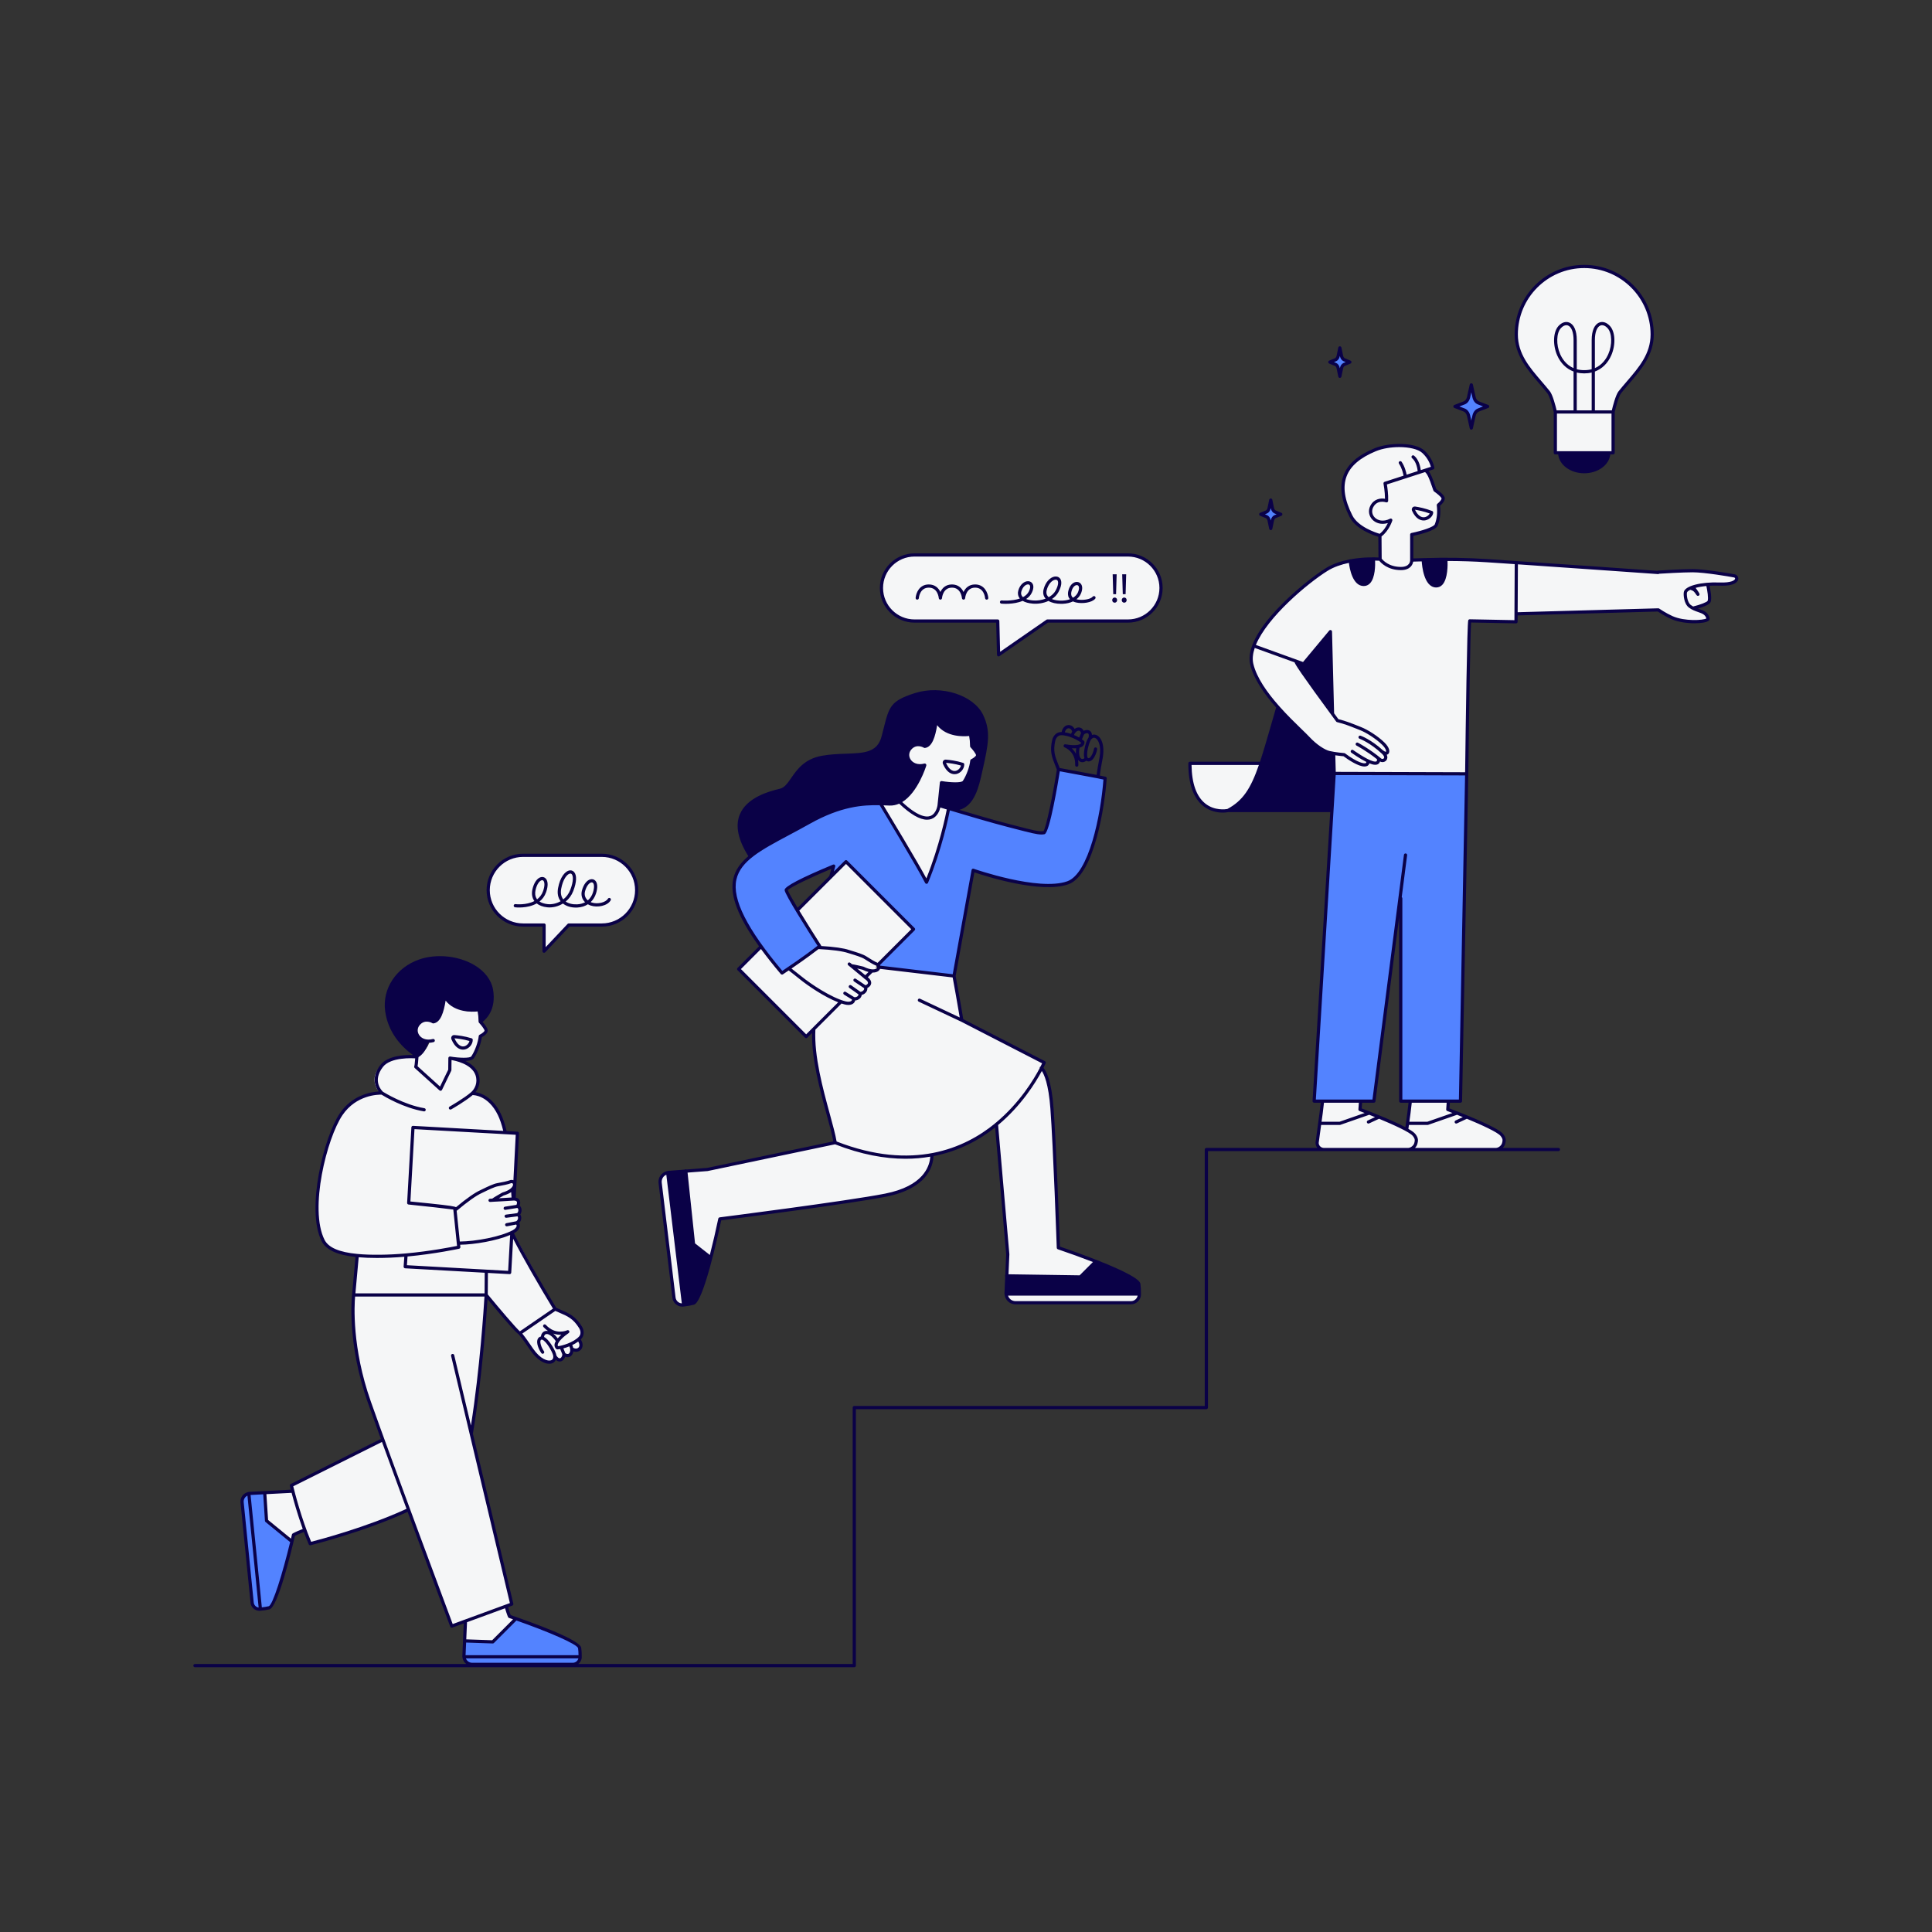
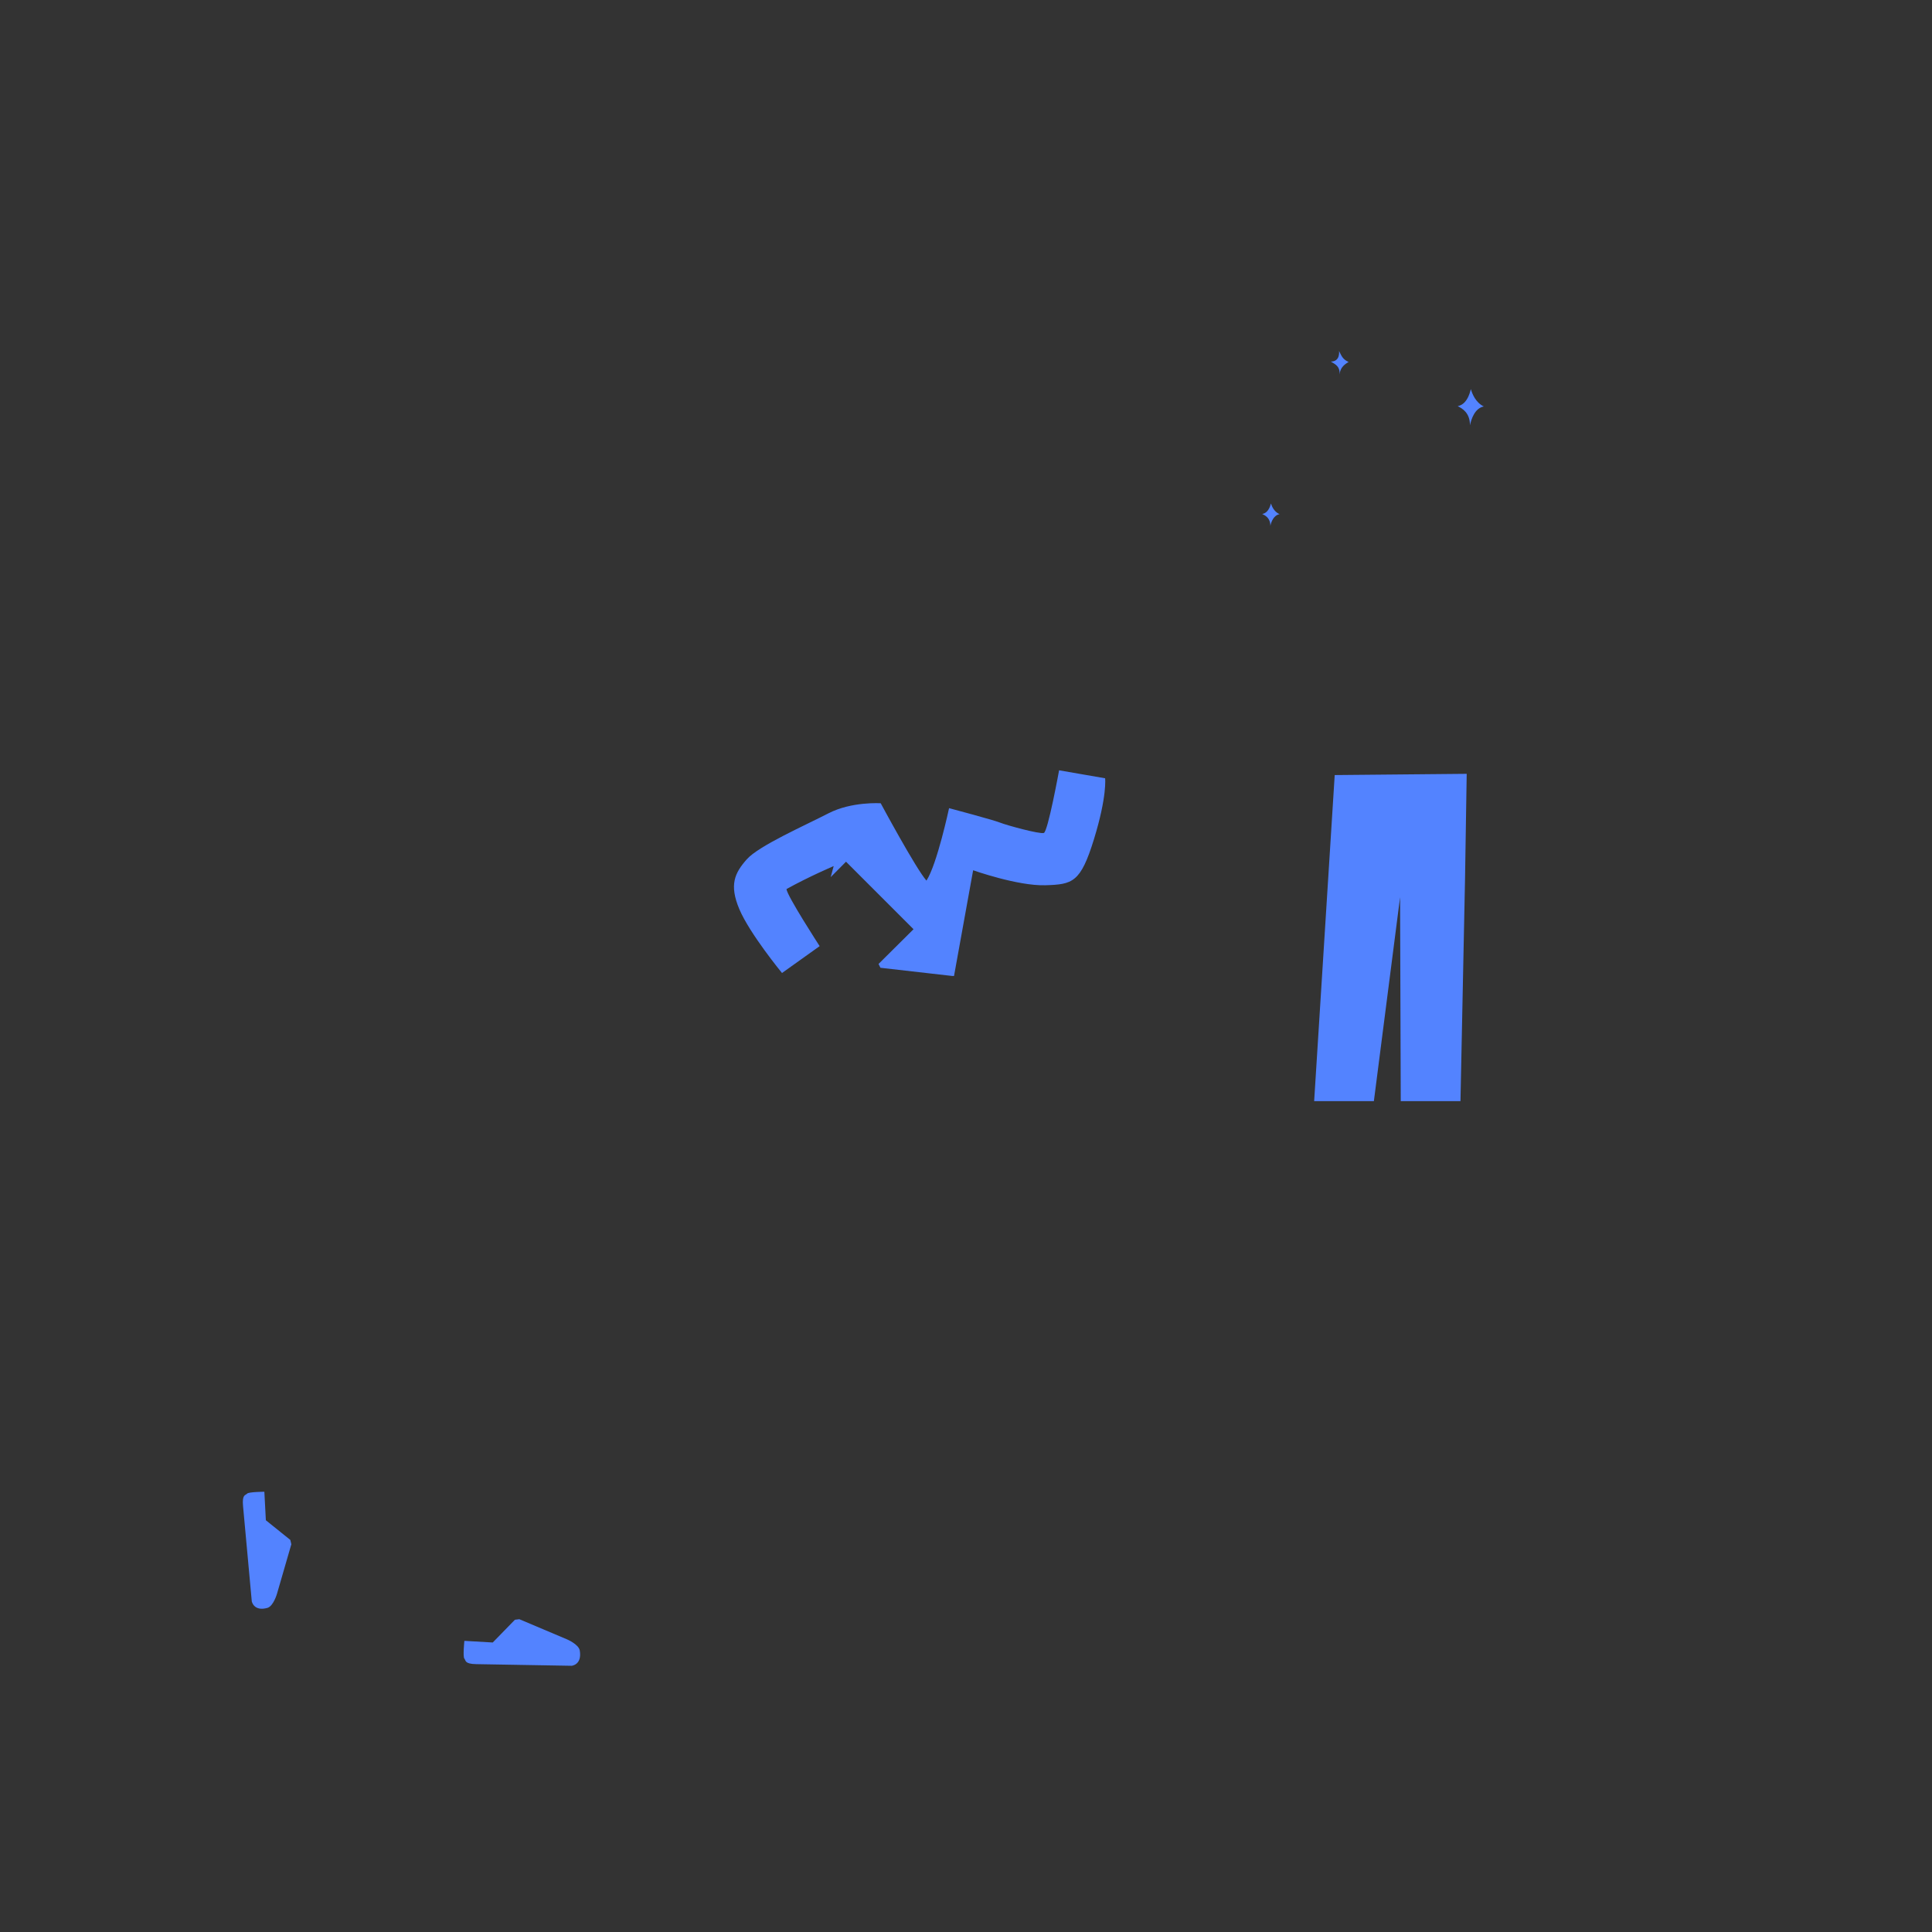
<svg xmlns="http://www.w3.org/2000/svg" version="1.0" preserveAspectRatio="xMidYMid meet" height="1080" viewBox="0 0 810 810" zoomAndPan="magnify" width="1080">
  <rect x="0" y="0" width="810" height="810" fill="#333333" stroke="none" />
  <defs>
    <clipPath id="391eb13020">
-       <path clip-rule="nonzero" d="M 110 111.043 L 728 111.043 L 728 689 L 110 689 Z M 110 111.043" />
-     </clipPath>
+       </clipPath>
    <clipPath id="2c6efb662b">
-       <path clip-rule="nonzero" d="M 81 111.043 L 729 111.043 L 729 699 L 81 699 Z M 81 111.043" />
-     </clipPath>
+       </clipPath>
  </defs>
  <g clip-path="url(#391eb13020)">
    <path fill-rule="nonzero" fill-opacity="1" d="M 266.93 373.207 C 266.93 381.277 260.387 387.816 252.32 387.816 L 238.457 387.816 L 228.105 398.785 L 228.105 387.816 L 219.285 387.816 C 211.219 387.816 204.68 381.277 204.68 373.207 C 204.68 365.137 211.219 358.594 219.285 358.594 L 252.32 358.594 C 260.387 358.594 266.93 365.137 266.93 373.207 Z M 472.918 232.668 L 383.402 232.668 C 375.785 232.668 369.555 238.898 369.555 246.52 C 369.555 254.137 375.785 260.371 383.402 260.371 L 418.305 260.371 L 418.664 274.531 L 439.121 260.371 L 472.918 260.371 C 480.535 260.371 486.77 254.137 486.77 246.52 C 486.77 238.898 480.535 232.668 472.918 232.668 Z M 243.156 555.863 C 241.617 553.293 236.992 550.211 232.539 549.098 C 231.426 546.355 214.984 516.723 214.984 516.723 C 214.984 516.723 217.066 515.523 217.211 514.609 C 217.352 513.695 217.125 512.637 217.125 512.637 C 217.125 512.637 218.777 511.039 217.582 509.27 C 218.18 508.043 218.035 506.699 216.809 505.531 C 218.352 504.617 216.238 502.504 215.297 502.359 C 215.297 500.305 215.297 499.363 215.297 499.363 L 217.039 475.094 L 211.984 474.582 C 211.984 474.582 210.492 459.969 197.598 458.309 C 200.512 456.938 200.68 454.023 200.168 451.457 C 199.652 448.887 195.801 445.801 192.973 444.004 C 195.973 444.262 199.398 445.547 201.023 437.152 C 201.879 434.668 201.367 434.582 201.367 434.582 L 203.934 432.27 L 201.367 428.16 L 200.426 423.449 C 200.426 423.449 192.633 426.445 186.207 417.793 C 184.238 426.789 183.469 428.074 181.414 428.414 C 180.559 427.301 176.875 427.047 175.418 429.871 C 173.961 432.699 175.16 437.496 180.129 436.383 C 179.871 438.949 176.531 442.207 175.074 442.891 C 175.074 442.891 166.426 442.375 160.516 446.402 C 154.609 450.426 157.434 457.707 160.062 458.277 C 152.523 459.535 143.848 460.336 137.566 479.176 C 131.285 498.02 131.859 517.434 136.883 522.117 C 141.336 525.77 149.672 526.457 149.672 526.457 L 148.758 542.785 C 148.758 542.785 146.645 556.719 149.898 571.109 C 153.152 585.5 160.348 603.141 160.348 603.141 C 160.348 603.141 121.965 622.566 122.066 622.672 C 122.172 622.777 122.496 624.812 122.496 624.812 L 110.848 625.926 L 111.449 637.316 L 122.496 645.625 L 123.008 643.656 L 127.719 641.77 L 130.117 646.91 C 130.117 646.91 160.773 638.258 171.137 632.863 C 172.934 637.918 189.293 681.512 189.293 681.512 L 195.031 679.801 L 194.602 687.766 L 206.418 688.363 L 215.496 678.688 L 213.785 677.57 L 212.242 673.805 L 214.297 672.348 L 206.676 638.172 L 197.512 599.375 C 197.512 599.375 199.398 591.836 201.023 574.621 C 202.652 557.406 204.02 543.445 204.02 543.445 L 217.895 558.859 C 217.895 558.859 222.004 564.344 222.348 564.941 C 222.691 565.543 226.887 571.195 229.711 571.023 C 232.539 570.852 232.711 568.883 232.711 568.883 C 232.711 568.883 234.68 571.109 235.535 569.91 C 236.391 568.711 236.562 567.77 236.562 567.77 C 236.562 567.77 237.59 568.711 238.449 568.281 C 239.305 567.855 239.988 565.969 239.988 565.969 C 239.988 565.969 241.617 566.312 242.473 565.715 C 243.328 565.113 243.844 562.801 243.07 561.773 C 244.098 560.23 244.699 558.434 243.156 555.863 Z M 378.148 335.629 C 375.293 337.457 369.699 337.113 369.699 337.113 C 369.699 337.113 386.141 365.207 388.195 370.004 C 389.797 366.805 397.559 341.68 397.789 339.168 C 394.363 337.797 394.363 337.797 394.363 337.797 L 394.59 328.434 C 394.59 328.434 401.215 329.691 403.609 327.977 C 406.008 326.262 407.266 319.184 407.266 319.184 C 407.266 319.184 409.777 319.297 409.777 316.672 C 409.777 314.043 407.035 312.445 407.035 312.445 L 406.809 307.762 C 406.809 307.762 396.074 309.934 393.105 302.281 C 391.164 307.762 390.25 312.445 387.738 313.016 C 385 311.645 382.832 311.762 380.773 314.957 C 378.719 318.156 382.828 322.379 387.625 320.668 C 382.715 330.602 382.145 333.344 378.148 335.629 Z M 472.805 535.023 L 457.391 528.285 L 443.918 523.145 C 443.918 523.145 441.75 477.922 441.176 464.789 C 440.73 454.48 437.965 449.324 436.797 447.574 C 437.461 446.266 437.789 445.5 437.789 445.5 C 437.789 445.5 409.492 430.977 403.234 427.719 C 402.48 422.711 399.977 409.188 399.977 409.188 L 367.016 405.562 L 383 389.578 L 354.73 361.656 L 309.688 406.285 L 337.992 434.594 L 341.691 430.891 L 341.184 431.508 C 340.332 447.812 348.547 469.34 350.117 478.887 L 323.055 484.43 L 297.195 490.254 L 280.41 491.453 C 280.41 491.453 277.156 492.055 276.727 494.965 C 276.297 497.879 282.637 544.473 282.637 544.473 C 282.637 544.473 283.062 547.043 286.746 547.043 C 290.43 547.043 292.055 545.586 292.055 545.586 C 292.055 545.586 295.566 537.707 298.562 524.086 C 301.562 510.469 301.73 510.984 301.73 510.984 L 337.957 506.359 L 365.359 502.16 C 365.359 502.16 389.234 500.039 390.426 484.262 C 401.695 482.246 410.746 477.184 417.797 471.359 L 422.453 525.543 C 422.453 525.543 421.195 538.676 421.766 542.332 C 422.336 545.984 425.875 546.441 425.875 546.441 C 425.875 546.441 465.727 546.215 471.207 546.441 C 476.688 546.672 476.801 544.613 477.488 543.93 C 478.172 543.246 477.715 539.477 477.371 537.875 C 477.031 536.277 472.805 535.023 472.805 535.023 Z M 617.246 469.129 C 609.938 466.043 607.082 464.902 607.082 464.902 L 607.199 461.25 L 591.328 461.25 L 589.727 473.238 L 581.848 469.926 L 570.203 465.016 L 570.09 461.25 L 554.559 461.02 L 552.277 478.836 C 552.277 478.836 551.363 482.031 555.129 482.031 C 558.898 482.031 627.75 482.031 627.75 482.031 C 627.75 482.031 630.375 480.777 630.492 478.379 C 630.605 475.98 627.504 473.098 617.246 469.129 Z M 727.547 241.754 C 726.52 240.5 714.758 239.586 711.102 239.242 C 707.449 238.898 694.547 239.93 694.547 239.93 C 694.547 239.93 641.367 236.301 635.629 236.133 C 629.891 235.961 611.395 234.504 606.086 234.59 C 600.773 234.676 592.039 234.418 592.039 234.418 L 592.039 224.141 C 592.039 224.141 600.434 222 601.801 220.543 C 603.172 219.086 603.172 211.551 603.172 211.551 C 603.172 211.551 605.059 209.836 604.887 208.723 C 604.715 207.609 603.688 206.668 601.375 204.953 C 600.945 202.129 597.863 197.59 597.863 197.59 C 597.863 197.59 597.863 197.074 600.605 196.133 C 600.176 190.82 594.781 186.281 586.387 186.453 C 577.996 186.625 567.633 191.25 564.637 198.445 C 561.641 205.641 564.121 211.637 567.035 217.203 C 569.945 222.77 578.34 224.484 578.34 224.484 L 578.508 234.246 C 578.508 234.246 568.66 233.648 557.27 238.445 C 545.883 243.238 533.293 259 533.293 259 C 533.293 259 522.418 270.648 525.328 279.727 C 528.242 288.805 535.777 296.688 535.777 296.688 L 528.242 320.152 C 528.242 320.152 507.688 320.152 498.609 320.152 C 498.609 339.168 510.258 340.023 514.883 340.023 C 519.504 340.023 558.043 340.023 558.043 340.023 L 559.699 324.438 L 614.734 324.094 L 616.102 260.371 L 635.059 260.371 L 635.516 257.402 L 695.348 255.801 C 695.348 255.801 700.949 258.93 706.191 260.484 C 711.438 262.039 715.898 259.914 715.898 259.227 C 715.898 258.543 715.441 256.945 713.957 256.488 C 712.473 256.031 710.645 254.773 710.645 254.773 C 710.645 254.773 715.215 253.062 716.242 252.488 C 717.27 251.918 716.355 245.18 716.355 245.18 C 716.355 245.18 722.52 244.383 724.918 244.383 C 727.316 244.383 728.574 243.012 727.547 241.754 Z M 652.086 172.711 L 652.086 189.84 L 653.906 189.84 C 653.906 194.211 658.512 197.758 664.195 197.758 C 669.875 197.758 674.48 194.211 674.48 189.84 L 676.301 189.84 L 676.301 172.711 C 676.301 172.711 677.77 166.148 679.133 164.441 C 685.09 156.977 692.684 150.461 692.684 140.211 C 692.684 124.473 679.93 111.715 664.195 111.715 C 648.457 111.715 635.703 124.473 635.703 140.211 C 635.703 150.461 643.301 156.977 649.254 164.441 C 650.617 166.148 652.086 172.711 652.086 172.711 Z M 652.086 172.711" fill="#f5f6f7" />
  </g>
  <path fill-rule="nonzero" fill-opacity="1" d="M 419.254 344.879 C 422.109 346.02 435.926 349.789 437.637 349.219 C 439.352 348.648 444.031 322.953 444.031 322.953 L 463.328 326.297 C 463.328 326.297 464.242 333.688 458.648 351.844 C 453.051 370.004 449.742 370.801 438.207 371.145 C 426.676 371.488 407.992 364.863 407.992 364.863 L 399.977 409.188 L 399.156 409.172 L 369.129 405.746 L 368.328 404.148 L 383 389.578 L 354.695 361.27 L 348.273 367.742 L 349.523 363.109 C 349.523 363.109 339.441 367.375 329.734 372.742 C 329.965 375.598 343.641 396.668 343.641 396.668 L 327.863 407.938 C 327.863 407.938 314.32 391.473 309.98 381.195 C 305.645 370.914 308.043 366.004 313.066 360.297 C 318.09 354.586 337.613 346.02 347.32 340.996 C 357.023 335.969 369.242 336.77 369.242 336.77 C 369.242 336.77 383.973 364.18 388.426 369.203 C 392.879 362.352 397.902 338.824 397.902 338.824 C 397.902 338.824 416.398 343.734 419.254 344.879 Z M 550.965 461.652 L 576.004 461.652 L 586.988 376.168 L 587.27 461.652 L 612.309 461.652 L 614.219 368.633 L 614.922 324.43 L 559.582 324.949 Z M 217.723 678.855 L 215.875 679.09 L 206.59 688.621 L 194.688 687.938 C 194.688 687.938 194 694.617 194.688 695.387 C 195.371 696.156 194.688 697.613 199.652 697.699 C 204.621 697.785 239.645 698.387 239.645 698.387 C 239.645 698.387 244.098 698.043 243.07 691.961 C 242.559 689.305 237.59 687.25 237.59 687.25 Z M 122.145 647.441 L 121.719 645.625 L 111.461 637.371 L 110.836 625.426 C 110.836 625.426 104.277 625.449 103.602 626.215 C 102.93 626.977 101.441 626.449 101.895 631.41 C 102.352 636.371 105.559 671.359 105.559 671.359 C 105.559 671.359 106.375 675.762 112.168 674.098 C 114.688 673.305 116.145 668.137 116.145 668.137 Z M 532.867 211.121 C 532.789 210.875 532.266 214.977 529.184 215.488 C 530.469 216.09 532.609 217.203 532.609 220.457 C 532.949 218.828 533.98 216.004 536.461 215.574 C 534.148 214.547 533.207 212.234 532.867 211.121 Z M 616.684 163.199 C 616.57 162.805 615.781 169.441 611.137 170.273 C 613.07 171.246 616.297 173.047 616.297 178.316 C 616.812 175.684 618.359 171.105 622.098 170.414 C 618.617 168.746 617.199 165.004 616.684 163.199 Z M 561.383 147.141 C 561.383 147.141 562.066 151.594 557.957 151.594 C 559.926 152.793 561.809 153.562 561.641 156.988 C 561.812 154.508 563.266 152.965 565.406 151.766 C 562.754 150.566 562.41 149.023 561.383 147.141 Z M 561.383 147.141" fill="#5383ff" />
  <g clip-path="url(#2c6efb662b)">
-     <path fill-rule="nonzero" fill-opacity="1" d="M 197.734 435.316 C 194.812 434.395 191.949 434.066 190.5 433.957 C 190.059 433.926 189.652 434.109 189.402 434.457 C 189.133 434.836 189.09 435.332 189.285 435.789 C 190.844 439.414 192.879 440.066 194.141 440.066 C 194.43 440.066 194.676 440.035 194.871 439.992 C 196.723 439.605 198.219 437.789 198.203 435.949 C 198.203 435.66 198.012 435.402 197.734 435.316 Z M 194.594 438.68 C 193.098 438.992 191.629 437.785 190.547 435.305 C 191.887 435.418 194.297 435.703 196.812 436.438 C 196.586 437.473 195.648 438.457 194.594 438.68 Z M 557.285 152.43 L 559.672 153.414 C 559.996 153.551 560.281 153.98 560.391 154.516 L 561.086 157.898 C 561.148 158.211 561.426 158.434 561.742 158.434 C 562.062 158.434 562.336 158.211 562.398 157.898 L 563.094 154.516 C 563.203 153.98 563.488 153.551 563.816 153.414 L 566.199 152.43 C 566.449 152.324 566.613 152.078 566.613 151.809 C 566.613 151.535 566.449 151.293 566.199 151.188 L 563.816 150.203 C 563.488 150.066 563.203 149.633 563.094 149.098 L 562.398 145.719 C 562.336 145.406 562.062 145.184 561.742 145.184 C 561.426 145.184 561.148 145.406 561.086 145.719 L 560.391 149.098 C 560.281 149.633 559.996 150.066 559.672 150.203 L 557.285 151.188 C 557.035 151.293 556.871 151.535 556.871 151.809 C 556.871 152.078 557.035 152.324 557.285 152.43 Z M 560.184 151.441 C 560.934 151.133 561.5 150.359 561.703 149.367 L 561.742 149.184 L 561.781 149.367 C 561.984 150.355 562.551 151.133 563.301 151.441 L 564.188 151.809 L 563.301 152.172 C 562.551 152.484 561.984 153.258 561.781 154.246 L 561.742 154.434 L 561.703 154.246 C 561.5 153.258 560.934 152.484 560.184 152.172 L 559.297 151.809 Z M 727.301 240.793 C 725.363 240.406 714.605 238.598 709.727 238.598 C 704.777 238.598 695.242 239.219 695.145 239.223 C 695.035 239.23 694.938 239.27 694.848 239.324 C 690.527 239.02 648.504 236.047 623.566 234.398 C 614.922 233.828 606.074 233.688 597.262 233.98 C 595 234.055 593.312 234.098 592.551 234.117 L 592.551 224.66 C 595.246 224.09 601.953 222.465 602.793 220.324 C 603.758 217.863 604.07 215.152 603.746 212.039 C 604.512 211.383 606.141 209.789 605.621 208.434 C 605.152 207.227 602.941 205.598 602.176 205.059 C 600.527 200.125 599.723 198.422 598.887 197.457 L 600.906 196.801 C 601.219 196.699 601.41 196.387 601.359 196.062 C 601.336 195.902 600.723 192.129 597.207 188.906 C 593.32 185.344 582.469 185.395 576.312 187.938 C 569.328 190.82 565.066 194.531 563.297 199.273 C 561.504 204.062 562.312 209.75 565.762 216.656 C 568.387 221.902 575.848 224.434 577.871 225.035 L 577.934 233.727 C 576.152 233.633 571.395 233.523 566.188 234.484 C 566.145 234.48 566.105 234.465 566.062 234.469 C 565.957 234.477 565.863 234.512 565.777 234.562 C 562.406 235.219 558.879 236.324 555.871 238.195 C 546.648 243.941 520.941 265.035 524.156 278.609 C 525.605 284.727 530.191 291.133 535.02 296.629 C 534.41 298.727 533.832 300.73 533.285 302.629 C 531.348 309.355 529.766 314.836 528.254 319.363 L 498.883 319.363 C 498.512 319.363 498.211 319.664 498.211 320.035 C 498.211 328.57 500.309 334.586 504.449 337.91 C 507.32 340.219 510.504 340.684 512.602 340.684 C 513.812 340.684 514.629 340.535 514.844 340.488 L 557.703 340.488 L 550.293 461.613 C 550.281 461.797 550.348 461.977 550.477 462.113 C 550.602 462.246 550.777 462.324 550.965 462.324 L 553.727 462.324 L 553.242 466.445 L 552.668 470.695 C 552.633 470.777 552.609 470.871 552.609 470.965 C 552.609 470.988 552.621 471.008 552.621 471.031 L 551.535 479.086 C 551.535 479.914 551.832 480.664 552.309 481.266 L 505.77 481.266 C 505.398 481.266 505.098 481.566 505.098 481.938 L 505.098 589.453 L 358.164 589.453 C 357.793 589.453 357.492 589.754 357.492 590.125 L 357.492 697.641 L 242.449 697.641 C 243.309 696.965 243.879 695.934 243.902 694.766 C 243.902 694.719 243.898 694.68 243.898 694.633 C 243.898 694.625 243.902 694.617 243.902 694.609 C 243.902 694.598 243.898 694.59 243.898 694.582 C 243.914 693.242 243.844 691.977 243.68 690.836 C 243.18 687.316 221.293 679.598 214.117 677.156 C 213.949 676.738 213.57 675.715 213.008 673.805 L 214.797 673.148 C 215.117 673.031 215.297 672.691 215.219 672.363 L 198.242 601.004 C 198.262 600.961 198.285 600.922 198.293 600.875 C 202.176 577.477 203.973 551.445 204.398 544.656 C 213.422 555.574 216.355 558.676 217.492 559.426 C 218.859 561.008 220.832 563.898 221.895 565.457 L 222.406 566.203 C 225.152 570.156 228.113 571.77 230.266 571.77 C 230.715 571.77 231.125 571.699 231.492 571.562 C 232.227 571.297 232.73 570.777 233.023 570.113 C 233.621 570.652 234.184 570.82 234.641 570.82 C 235.008 570.82 235.309 570.719 235.5 570.625 C 236.184 570.301 236.711 569.578 236.949 568.805 C 237.32 568.953 237.66 569.02 237.957 569.02 C 238.652 569.02 239.141 568.707 239.383 568.508 C 239.934 568.051 240.27 567.352 240.379 566.562 C 240.742 566.684 241.113 566.746 241.473 566.746 C 242.227 566.746 242.938 566.473 243.477 565.934 C 244.293 565.109 244.738 563.484 243.469 561.551 C 243.551 561.469 243.641 561.391 243.723 561.305 C 245.152 559.781 244.852 557.562 243.965 556.148 C 241.215 551.75 238.746 550.691 234.66 548.938 C 234.199 548.738 233.715 548.531 233.207 548.309 C 227.18 538.441 218.867 523.977 215.473 517.027 C 215.508 517.008 215.551 516.988 215.586 516.969 C 217 516.207 217.863 515.148 217.957 514.062 C 217.996 513.59 217.891 513.145 217.648 512.758 C 218.164 512.246 218.496 511.531 218.539 510.777 C 218.574 510.176 218.418 509.633 218.098 509.203 C 218.566 508.535 218.77 507.684 218.629 506.879 C 218.527 506.297 218.254 505.809 217.859 505.469 C 218.227 504.461 218.188 503.633 217.75 502.996 C 217.391 502.477 216.812 502.215 216.223 502.09 L 217.594 475.16 C 217.613 474.793 217.332 474.477 216.961 474.457 L 212.398 474.203 C 211.648 471.121 210.863 468.781 209.93 466.867 C 206.438 459.734 201.457 458.223 199.348 457.891 C 200.734 456.125 201.688 453.406 200.613 450.289 C 199.688 447.602 197.379 445.891 195.082 444.805 C 196.746 444.734 198.191 444.418 198.73 443.605 C 200.285 441.277 201.656 437.586 202.004 434.844 C 202.855 434.383 204.68 433.23 204.465 431.859 C 204.305 430.84 203.074 429.305 202.32 428.441 C 204.004 427.145 208.125 423.059 206.715 414.895 C 206.012 410.84 203.223 407.184 198.863 404.605 C 192.289 400.715 183.039 399.758 175.848 402.23 C 166.094 405.582 160.184 414.516 161.484 423.949 C 162.711 432.891 168.23 438.777 173.125 442.328 C 170.223 442.238 162.656 442.422 159.512 446.465 C 155.488 451.641 157.344 455.723 158.719 457.621 C 155.469 457.816 147.645 459.109 142.461 466.785 C 135.781 476.68 128.191 507.066 134.84 520.367 C 136.656 523.996 141.312 526.16 149.047 526.984 L 147.605 542.855 C 147.543 543.391 145.332 562.891 154.215 588.062 C 155.66 592.16 157.543 597.391 159.68 603.27 L 121.871 622.176 C 121.594 622.312 121.445 622.625 121.516 622.926 C 121.523 622.953 121.664 623.555 121.918 624.555 L 104.5 625.465 C 104.445 625.469 104.395 625.488 104.34 625.496 C 104.312 625.496 104.289 625.484 104.258 625.488 C 104.168 625.496 104.09 625.523 104.016 625.562 C 102.027 626.008 100.625 627.867 100.832 629.945 L 105.039 671.961 C 105.23 673.883 106.879 675.344 108.785 675.344 C 108.883 675.344 108.988 675.34 109.09 675.328 C 109.117 675.328 109.145 675.32 109.172 675.32 C 109.176 675.32 109.176 675.32 109.18 675.32 C 109.199 675.32 109.223 675.32 109.246 675.316 C 109.254 675.316 109.262 675.309 109.273 675.309 C 110.605 675.191 111.855 674.996 112.98 674.719 C 116.43 673.867 121.926 651.32 123.641 643.934 C 124.078 643.707 125.188 643.164 127.395 642.281 C 128.035 644.012 128.715 645.75 129.441 647.457 C 129.547 647.707 129.793 647.863 130.059 647.863 C 130.109 647.863 130.164 647.855 130.219 647.844 C 130.441 647.789 152.523 642.32 170.895 633.844 C 179.902 658.234 188.625 681.586 188.773 681.984 C 188.875 682.258 189.129 682.422 189.402 682.422 C 189.477 682.422 189.555 682.41 189.633 682.383 L 194.434 680.621 L 193.836 694.367 C 193.836 694.422 193.848 694.473 193.852 694.527 C 193.848 694.555 193.836 694.582 193.836 694.609 C 193.836 694.695 193.852 694.777 193.883 694.855 C 194.02 695.992 194.617 696.984 195.496 697.641 L 81.73 697.641 C 81.363 697.641 81.062 697.941 81.062 698.312 C 81.062 698.684 81.363 698.98 81.73 698.98 L 358.164 698.98 C 358.531 698.98 358.832 698.684 358.832 698.312 L 358.832 590.797 L 505.77 590.797 C 506.141 590.797 506.441 590.496 506.441 590.125 L 506.441 482.609 L 554.988 482.609 C 555.012 482.609 555.039 482.617 555.062 482.617 L 590.344 482.617 C 590.371 482.617 590.395 482.609 590.422 482.609 L 591.832 482.609 C 591.848 482.609 591.859 482.617 591.871 482.617 L 627.152 482.617 C 627.176 482.617 627.203 482.609 627.227 482.609 L 653.375 482.609 C 653.746 482.609 654.047 482.309 654.047 481.938 C 654.047 481.566 653.746 481.266 653.375 481.266 L 630.051 481.266 C 630.555 480.742 630.934 480.113 631.074 479.449 L 631.133 479.203 C 631.336 478.352 631.613 477.18 630.156 475.379 C 627.75 472.398 611.223 466.039 607.695 464.707 L 607.863 462.324 L 612.309 462.324 C 612.676 462.324 612.973 462.031 612.98 461.664 L 615.594 324.441 C 615.594 324.441 615.594 324.438 615.594 324.438 C 615.883 300.707 616.43 265.363 616.758 260.988 L 635.582 261.352 C 635.586 261.352 635.586 261.352 635.59 261.352 C 635.59 261.352 635.59 261.352 635.594 261.352 C 635.594 261.352 635.594 261.352 635.598 261.352 C 635.77 261.352 635.922 261.285 636.039 261.176 C 636.047 261.172 636.059 261.168 636.062 261.164 C 636.066 261.16 636.066 261.16 636.066 261.16 C 636.125 261.102 636.168 261.035 636.203 260.961 C 636.207 260.953 636.211 260.949 636.215 260.945 C 636.223 260.93 636.219 260.906 636.227 260.891 C 636.246 260.824 636.266 260.758 636.266 260.688 L 636.293 258.016 L 695.055 256.383 C 695.727 256.832 698.137 258.414 700.676 259.543 C 703.477 260.785 707.273 261.309 710.461 261.309 C 713.23 261.309 715.539 260.914 716.336 260.254 C 716.695 259.953 716.848 259.551 716.75 259.148 C 716.148 256.648 714.316 256.008 712.375 255.332 C 712.195 255.27 712.012 255.203 711.828 255.137 C 714.004 254.512 716.789 253.504 717.199 252.363 C 717.766 250.781 717.07 247.066 716.754 245.586 C 718.027 245.512 719.414 245.492 720.914 245.547 C 727.688 245.805 728.668 243.695 728.773 242.777 C 728.883 241.852 728.238 240.98 727.301 240.793 Z M 213.012 677.984 C 213.012 677.988 213.012 677.988 213.012 677.988 C 213.062 678.09 213.141 678.168 213.234 678.234 C 213.262 678.254 213.285 678.266 213.312 678.281 C 213.344 678.297 213.367 678.32 213.398 678.332 C 213.965 678.523 214.531 678.719 215.102 678.914 L 206.34 687.68 L 195.484 687.305 L 195.797 680.133 C 195.797 680.129 195.793 680.125 195.793 680.121 L 211.746 674.27 C 212.555 677.008 212.992 677.945 213.012 677.984 Z M 192.914 521.859 C 198.977 521.785 208.238 520.184 213.879 517.777 L 213.039 532.809 L 170.605 530.441 L 170.859 526.785 C 182.551 525.691 192.387 523.562 192.484 523.539 C 192.82 523.465 193.043 523.156 193.012 522.816 C 192.977 522.488 192.945 522.176 192.914 521.859 Z M 234.922 569.414 C 234.309 569.711 233.656 568.918 233.281 568.328 C 233.078 566.641 230.77 562.559 228.855 561.02 C 228.602 560.816 228.355 560.672 228.117 560.551 C 228.094 560.211 228.234 559.785 228.555 559.523 C 229.023 559.137 229.754 559.23 230.609 559.777 C 231.426 560.301 232.23 561.145 233.008 562.262 C 232.719 562.762 232.52 563.266 232.484 563.754 C 232.43 564.453 232.676 565.078 233.203 565.562 C 233.32 565.672 233.477 565.734 233.637 565.738 C 233.664 565.742 233.695 565.742 233.727 565.742 C 234.023 565.742 234.414 565.695 234.867 565.617 C 235.164 566.277 235.449 566.965 235.707 567.684 C 235.875 568.148 235.492 569.145 234.922 569.414 Z M 231.973 559.125 C 233.188 559.535 234.34 559.641 235.324 559.598 C 234.809 560.055 234.289 560.566 233.828 561.109 C 233.23 560.305 232.613 559.637 231.973 559.125 Z M 238.527 567.473 C 238.059 567.859 237.461 567.621 236.988 567.316 C 236.98 567.285 236.98 567.254 236.969 567.227 C 236.73 566.566 236.469 565.934 236.199 565.316 C 236.969 565.109 237.82 564.828 238.688 564.473 L 238.777 564.672 C 238.906 564.949 238.984 565.23 239.031 565.5 C 239.031 565.535 239.035 565.566 239.043 565.602 C 239.152 566.418 238.922 567.148 238.527 567.473 Z M 242.523 564.988 C 242.074 565.441 241.227 565.605 240.301 565.047 C 240.23 564.727 240.133 564.41 239.992 564.105 L 239.918 563.934 C 240.801 563.508 241.66 563.004 242.426 562.438 C 243.027 563.441 243.094 564.414 242.523 564.988 Z M 234.133 550.172 C 238.109 551.875 240.301 552.816 242.828 556.859 C 243.273 557.57 243.832 559.227 242.742 560.387 C 240.41 562.875 235.559 564.262 233.949 564.391 C 233.844 564.234 233.805 564.062 233.82 563.859 C 233.934 562.406 236.703 560.039 238.418 558.891 C 238.711 558.695 238.801 558.309 238.629 558.004 C 238.457 557.699 238.078 557.578 237.762 557.727 C 237.566 557.82 232.949 559.906 228.848 555.461 C 228.598 555.191 228.172 555.172 227.898 555.422 C 227.629 555.676 227.609 556.098 227.863 556.371 C 228.48 557.039 229.109 557.574 229.742 558.004 C 228.711 557.832 228.016 558.23 227.707 558.48 C 227.156 558.934 226.84 559.633 226.793 560.324 C 226.117 560.473 225.629 560.883 225.383 561.512 C 224.73 563.184 225.969 565.883 226.961 567.289 C 227.176 567.59 227.594 567.664 227.898 567.449 C 228.199 567.234 228.273 566.816 228.059 566.512 C 226.965 564.965 226.297 562.855 226.633 562.004 C 226.715 561.793 226.848 561.684 227.086 561.633 C 227.156 561.617 227.441 561.605 228.016 562.066 C 229.836 563.531 231.945 567.578 231.953 568.551 C 231.953 568.559 231.961 568.562 231.961 568.57 C 231.961 568.582 231.957 568.59 231.957 568.602 C 232.012 569.207 231.895 569.992 231.035 570.305 C 229.703 570.785 226.598 569.891 223.508 565.438 L 223.004 564.699 C 222.039 563.285 220.332 560.789 218.969 559.105 L 232.82 549.602 C 233.27 549.801 233.719 549.992 234.133 550.172 Z M 231.844 548.645 L 217.953 558.172 C 216.344 556.812 209.066 548.215 204.5 542.68 L 204.559 533.68 L 213.633 534.184 C 213.645 534.184 213.66 534.184 213.672 534.184 C 214.023 534.184 214.32 533.91 214.34 533.551 L 215.133 519.348 C 218.898 526.727 226.168 539.34 231.844 548.645 Z M 216.645 503.762 C 216.832 504.031 216.785 504.52 216.539 505.141 L 211.699 505.91 C 211.332 505.969 211.082 506.312 211.141 506.68 C 211.191 507.008 211.477 507.246 211.801 507.246 C 211.836 507.246 211.875 507.242 211.91 507.234 L 216.895 506.441 C 217.168 506.613 217.273 506.922 217.309 507.113 C 217.387 507.555 217.258 508.164 216.84 508.605 L 212.129 509.234 C 211.762 509.281 211.5 509.617 211.551 509.984 C 211.594 510.324 211.883 510.57 212.215 510.57 C 212.246 510.57 212.273 510.566 212.305 510.562 L 216.957 509.945 C 217.176 510.188 217.211 510.508 217.199 510.699 C 217.168 511.246 216.844 511.773 216.406 512.02 L 212.316 512.82 C 211.953 512.891 211.715 513.246 211.785 513.609 C 211.848 513.926 212.129 514.148 212.441 514.148 C 212.484 514.148 212.527 514.145 212.574 514.137 L 216.418 513.383 C 216.555 513.555 216.641 513.734 216.621 513.945 C 216.582 514.422 216.121 515.156 214.949 515.789 C 209.805 518.562 199.336 520.469 192.781 520.516 C 192.09 513.66 191.648 509.457 191.449 507.605 C 191.512 507.578 191.574 507.547 191.629 507.504 C 196.035 503.797 199.727 501.191 202.016 500.172 C 202.262 500.062 202.641 499.879 203.102 499.652 C 204.691 498.875 207.352 497.578 208.734 497.355 C 210.605 497.051 213.195 496.484 214.07 496.121 C 214.402 495.984 214.703 495.992 214.891 496.148 C 215.07 496.297 215.137 496.562 215.07 496.883 C 214.883 497.805 213.629 499.094 210.688 499.957 C 210.637 499.973 210.594 499.992 210.547 500.016 C 210.188 500.219 207.047 501.98 206.371 502.527 L 205.422 502.582 C 205.055 502.605 204.77 502.922 204.793 503.293 C 204.816 503.66 205.125 503.934 205.504 503.922 L 207.145 503.824 C 207.391 503.812 213.207 503.52 215.227 503.348 C 215.23 503.348 215.23 503.348 215.234 503.348 C 215.238 503.348 215.242 503.348 215.246 503.348 C 215.754 503.305 216.406 503.414 216.645 503.762 Z M 214.469 502.059 C 213.062 502.164 210.785 502.289 209.125 502.379 C 209.812 501.977 210.555 501.551 211.137 501.223 C 212.531 500.809 213.555 500.312 214.309 499.805 C 214.363 500.551 214.418 501.297 214.469 502.059 Z M 216.223 475.762 L 215.25 494.824 C 214.742 494.625 214.145 494.637 213.559 494.883 C 212.855 495.172 210.5 495.707 208.52 496.031 C 206.941 496.285 204.277 497.586 202.512 498.445 C 202.07 498.664 201.707 498.84 201.473 498.945 C 199.113 499.996 195.562 502.48 191.199 506.117 C 191.066 506.047 190.879 505.977 190.59 505.902 C 190.625 505.891 190.66 505.883 190.695 505.883 C 190.645 505.879 190.598 505.883 190.551 505.891 C 188.914 505.48 184.383 504.949 172.062 503.73 L 173.773 473.395 Z M 203.141 432.066 C 203.195 432.418 202.176 433.281 201.086 433.809 C 200.875 433.91 200.73 434.117 200.711 434.348 C 200.469 436.883 199.109 440.625 197.613 442.863 C 197.047 443.719 192.574 443.598 188.754 442.953 C 188.559 442.926 188.359 442.977 188.211 443.102 C 188.059 443.227 187.973 443.414 187.969 443.609 L 187.918 448.473 L 184.492 455.547 L 175.07 447.031 C 175.184 446.473 175.316 445.371 175.457 443.191 C 176.457 442.59 178.445 440.969 179.668 437.195 C 180.328 437.195 181.043 437.105 181.809 436.906 C 182.168 436.812 182.383 436.449 182.289 436.09 C 182.199 435.73 181.828 435.512 181.473 435.609 C 178.52 436.375 176.559 435.223 175.703 433.891 C 174.859 432.578 174.941 431.02 175.918 429.82 C 178.133 427.102 181.164 428.898 181.293 428.977 C 181.422 429.055 181.574 429.086 181.723 429.066 C 184.766 428.691 186.062 424.262 186.832 419.516 C 190.785 424.59 198.023 424.281 200.246 424.051 C 200.52 425.578 200.598 426.297 200.645 428.34 C 200.645 428.352 200.648 428.359 200.648 428.371 C 200.652 428.406 200.664 428.434 200.668 428.465 C 200.68 428.52 200.695 428.57 200.719 428.617 C 200.723 428.629 200.723 428.641 200.727 428.652 C 200.738 428.672 200.762 428.684 200.773 428.703 C 200.793 428.73 200.805 428.762 200.824 428.785 C 201.723 429.738 203.031 431.387 203.141 432.066 Z M 136.043 519.766 C 129.586 506.852 137.039 477.211 143.57 467.539 C 149.363 458.965 158.66 458.895 159.961 458.938 C 161.195 459.703 169.211 464.531 177.711 465.945 C 177.746 465.953 177.785 465.957 177.82 465.957 C 178.145 465.957 178.426 465.723 178.48 465.395 C 178.543 465.027 178.297 464.684 177.93 464.621 C 169.387 463.199 161.078 458.051 160.574 457.738 C 160.188 457.387 155.895 453.305 160.57 447.289 C 163.828 443.102 173.199 443.66 174.074 443.723 C 173.902 446.211 173.746 446.848 173.711 446.961 C 173.582 447.223 173.641 447.547 173.863 447.754 L 184.254 457.145 C 184.379 457.254 184.543 457.316 184.707 457.316 C 184.75 457.316 184.793 457.312 184.832 457.305 C 185.039 457.262 185.219 457.129 185.309 456.938 L 189.191 448.922 C 189.234 448.836 189.258 448.738 189.258 448.637 L 189.301 444.438 C 190.473 444.625 197.699 445.949 199.344 450.727 C 200.434 453.883 199.051 456.559 197.535 457.895 C 194.621 460.457 188.566 463.914 188.504 463.949 C 188.184 464.133 188.07 464.543 188.254 464.867 C 188.379 465.082 188.605 465.203 188.84 465.203 C 188.949 465.203 189.066 465.176 189.168 465.117 C 189.418 464.977 195.109 461.719 198.188 459.098 C 198.242 459.113 198.297 459.133 198.355 459.133 C 198.355 459.133 198.355 459.133 198.359 459.133 C 198.602 459.152 204.672 459.184 208.723 467.457 C 209.574 469.195 210.297 471.344 210.992 474.125 L 173.18 472.016 C 172.805 471.98 172.492 472.277 172.473 472.648 L 170.688 504.297 C 170.684 504.336 170.699 504.371 170.703 504.41 C 170.707 504.457 170.707 504.504 170.723 504.551 C 170.738 504.59 170.762 504.621 170.781 504.66 C 170.805 504.695 170.82 504.738 170.848 504.77 C 170.879 504.805 170.914 504.824 170.949 504.852 C 170.98 504.879 171.012 504.91 171.051 504.93 C 171.09 504.949 171.133 504.957 171.176 504.969 C 171.215 504.98 171.25 505 171.293 505.004 C 177.875 505.652 187.566 506.766 190.047 507.105 C 190.207 508.57 190.727 513.453 191.617 522.352 C 189.301 522.828 180.395 524.582 170.168 525.504 C 162.801 526.168 155.391 526.246 149.84 525.723 C 149.84 525.723 149.836 525.723 149.836 525.723 C 142.195 525 137.684 523.051 136.043 519.766 Z M 150.383 527.113 C 152.691 527.305 155.27 527.406 158.027 527.406 C 161.66 527.406 165.582 527.234 169.508 526.902 L 169.219 531.027 C 169.207 531.207 169.266 531.383 169.387 531.516 C 169.504 531.652 169.672 531.734 169.852 531.742 L 203.219 533.602 L 203.164 542.25 L 149.008 542.25 Z M 106.375 671.828 L 102.168 629.812 C 102.051 628.617 102.723 627.531 103.738 627.051 L 108.438 673.973 C 107.355 673.824 106.488 672.965 106.375 671.828 Z M 112.656 673.418 C 111.781 673.633 110.801 673.785 109.777 673.898 L 105.062 626.777 L 110.352 626.5 L 111.078 637.621 C 111.09 637.805 111.18 637.977 111.324 638.098 L 121.473 646.398 C 121.527 646.441 121.59 646.477 121.652 646.5 C 118.469 659.656 114.359 672.977 112.656 673.418 Z M 122.707 642.918 C 122.707 642.918 122.703 642.918 122.703 642.918 C 122.613 642.973 122.543 643.055 122.488 643.145 C 122.453 643.207 122.418 643.266 122.402 643.336 C 122.402 643.336 122.402 643.34 122.402 643.34 C 122.266 643.922 122.129 644.504 121.992 645.09 L 112.398 637.242 L 111.691 626.43 L 122.258 625.879 C 123.133 629.211 124.742 634.957 126.926 641.023 C 123.758 642.289 122.746 642.891 122.707 642.918 Z M 130.449 646.402 C 126.316 636.539 123.547 625.605 122.945 623.137 L 160.141 604.539 C 163.246 613.074 166.848 622.879 170.43 632.582 C 153.773 640.281 133.992 645.496 130.449 646.402 Z M 203.117 543.59 C 202.848 548.094 201.207 573.758 197.449 597.664 L 190.43 568.152 C 190.344 567.789 189.98 567.57 189.621 567.652 C 189.262 567.738 189.039 568.102 189.125 568.461 L 213.773 672.094 L 189.797 680.895 C 187.203 673.953 163.93 611.566 155.48 587.617 C 147.484 564.965 148.578 547 148.879 543.59 M 195.426 688.648 L 206.582 689.031 C 206.59 689.031 206.598 689.031 206.605 689.031 C 206.785 689.031 206.953 688.961 207.082 688.832 L 216.352 679.562 C 216.402 679.512 216.434 679.449 216.465 679.391 C 229.242 683.871 242.086 689.289 242.352 691.023 C 242.48 691.918 242.535 692.906 242.547 693.938 L 195.195 693.938 Z M 240.148 697.121 L 197.93 697.121 C 196.727 697.121 195.715 696.34 195.34 695.281 L 242.484 695.281 C 242.23 696.344 241.289 697.121 240.148 697.121 Z M 600.973 205.695 C 600.977 205.711 600.996 205.715 601 205.73 C 601.043 205.84 601.109 205.938 601.211 206.012 C 601.215 206.02 601.219 206.027 601.227 206.031 C 601.227 206.031 601.23 206.035 601.23 206.035 C 602.375 206.82 604.102 208.234 604.367 208.918 C 604.523 209.324 603.559 210.488 602.625 211.219 C 602.441 211.363 602.344 211.598 602.371 211.828 C 602.734 214.871 602.465 217.488 601.543 219.832 C 601.113 220.926 596.164 222.559 591.82 223.441 C 591.809 223.445 591.797 223.453 591.781 223.457 C 591.461 223.508 591.207 223.773 591.207 224.109 L 591.207 235 C 591.203 235.273 591.055 237.684 587.344 237.684 C 582.297 237.684 579.824 234.918 579.277 234.219 L 579.211 224.898 C 582.352 222.52 583.668 218.453 583.723 218.277 C 583.805 218.02 583.727 217.738 583.52 217.562 C 583.316 217.387 583.023 217.352 582.781 217.477 C 579.891 218.934 577.59 218.18 576.398 216.988 C 575.223 215.809 574.957 214.164 575.703 212.695 C 577.395 209.367 580.953 210.551 581.105 210.602 C 581.305 210.672 581.531 210.641 581.703 210.52 C 581.879 210.398 581.988 210.203 581.996 209.992 C 582.094 207.25 581.668 204.324 581.461 203.102 L 597.453 197.922 C 598.27 198.621 598.965 199.664 600.973 205.695 Z M 566.965 216.055 C 563.688 209.504 562.898 204.168 564.551 199.742 C 566.188 195.367 570.203 191.914 576.824 189.176 C 579.648 188.012 583.234 187.445 586.613 187.445 C 590.73 187.445 594.543 188.285 596.301 189.898 C 598.703 192.098 599.609 194.621 599.906 195.715 L 595.676 197.086 C 595.512 195.828 594.906 192.684 592.855 191.039 C 592.566 190.809 592.145 190.855 591.91 191.145 C 591.68 191.434 591.727 191.855 592.016 192.086 C 593.828 193.535 594.285 196.684 594.375 197.508 L 589.734 199.012 C 589.547 198.043 588.977 195.594 587.637 193.625 C 587.43 193.32 587.012 193.242 586.707 193.449 C 586.398 193.656 586.32 194.074 586.527 194.383 C 587.797 196.246 588.316 198.715 588.449 199.43 L 580.492 202.008 C 580.168 202.109 579.977 202.441 580.039 202.773 C 580.047 202.809 580.66 205.992 580.668 209.109 C 578.832 208.785 576.02 209.113 574.508 212.086 C 573.504 214.062 573.875 216.355 575.449 217.934 C 576.746 219.234 579.027 220.148 581.863 219.289 C 581.246 220.59 580.133 222.504 578.441 223.801 C 576.926 223.359 569.406 220.941 566.965 216.055 Z M 525.461 278.301 C 524.984 276.281 525.25 274.027 526.055 271.652 L 542.758 277.691 C 542.93 278.391 544.77 281.535 560.191 302.5 C 560.281 302.629 560.418 302.719 560.566 302.754 C 563.742 303.551 565.363 304.191 569.273 305.742 L 570.242 306.125 C 572.688 307.09 576.816 309.648 579.484 312.258 C 581.164 313.902 581.23 315.004 581.098 315.152 C 581.051 315.203 580.605 315.211 579.883 314.617 C 579.859 314.598 579.832 314.59 579.805 314.578 C 574.762 310.004 570.613 308.508 570.434 308.445 C 570.09 308.32 569.703 308.508 569.582 308.859 C 569.457 309.207 569.645 309.59 569.992 309.711 C 570.035 309.727 574.355 311.285 579.41 316.031 C 580.234 316.805 580.527 317.535 580.172 317.941 C 579.934 318.207 579.426 318.309 579.078 318.02 C 574.305 314.031 569.387 311.414 569.34 311.391 C 569.012 311.215 568.605 311.34 568.434 311.668 C 568.258 311.996 568.383 312.402 568.711 312.574 C 568.758 312.598 572.941 314.828 577.297 318.297 C 577.301 318.316 577.297 318.332 577.301 318.352 C 577.32 318.441 577.375 318.938 577.156 319.145 C 576.941 319.352 576.402 319.355 575.68 319.164 C 572.852 318.406 567.395 314.52 567.34 314.48 C 567.039 314.266 566.617 314.336 566.402 314.637 C 566.188 314.938 566.258 315.355 566.559 315.57 C 566.734 315.699 569.973 318 572.855 319.449 C 572.836 319.797 572.699 319.887 572.633 319.922 C 571.973 320.266 569.297 319.867 563.93 315.871 C 563.828 315.793 563.707 315.75 563.578 315.738 C 563.543 315.734 559.875 315.449 557.375 314.848 C 555.559 314.41 552.145 312.371 548.945 308.922 C 548.195 308.117 547.086 307.043 545.68 305.684 C 543.145 303.227 539.719 299.906 536.387 296.152 C 536.332 296.027 536.238 295.922 536.117 295.848 C 531.367 290.457 526.859 284.199 525.461 278.301 Z M 514.555 339.18 C 513.879 339.301 509.18 340.004 505.277 336.852 C 501.586 333.875 499.66 328.445 499.559 320.707 L 527.797 320.707 C 524.352 330.641 521.098 335.691 514.555 339.18 Z M 593.02 478.895 L 592.957 479.168 C 592.73 480.211 591.488 481.227 590.414 481.27 L 554.984 481.27 C 553.816 481.227 552.875 480.27 552.867 479.176 L 553.891 471.637 L 561.723 471.637 C 561.801 471.637 561.875 471.625 561.945 471.598 L 573.844 467.453 C 573.906 467.43 573.957 467.395 574.008 467.355 C 574.793 467.668 575.633 468.004 576.488 468.355 L 573.434 469.781 C 573.098 469.938 572.953 470.336 573.109 470.672 C 573.227 470.914 573.465 471.059 573.719 471.059 C 573.812 471.059 573.91 471.039 574.004 470.996 L 578.176 469.047 C 584.266 471.57 591.027 474.645 592.309 476.227 C 593.348 477.512 593.195 478.152 593.02 478.895 Z M 569.945 465.789 C 570.566 466.02 571.316 466.309 572.141 466.625 L 561.609 470.297 L 554.074 470.297 L 554.574 466.617 L 555.078 462.324 L 569.711 462.324 L 569.512 465.113 C 569.492 465.41 569.668 465.684 569.945 465.789 Z M 587.27 462.324 L 590.535 462.324 L 590.051 466.445 L 589.473 470.703 C 589.438 470.781 589.418 470.871 589.418 470.965 C 589.418 470.984 589.426 471.004 589.43 471.023 L 589.215 472.59 C 583.371 469.488 573.516 465.703 570.887 464.707 L 571.055 462.324 L 576.004 462.324 C 576.094 462.324 576.176 462.305 576.254 462.273 C 576.281 462.262 576.305 462.242 576.328 462.227 C 576.375 462.203 576.422 462.176 576.461 462.141 C 576.484 462.117 576.5 462.09 576.523 462.062 C 576.555 462.023 576.582 461.984 576.605 461.941 C 576.621 461.91 576.625 461.875 576.637 461.84 C 576.648 461.805 576.664 461.777 576.668 461.738 L 586.602 384.523 L 586.602 461.652 C 586.602 462.023 586.902 462.324 587.27 462.324 Z M 610.816 467.355 C 611.602 467.668 612.438 468.004 613.297 468.355 L 610.242 469.781 C 609.906 469.938 609.762 470.336 609.918 470.672 C 610.031 470.914 610.273 471.059 610.527 471.059 C 610.621 471.059 610.719 471.039 610.809 470.996 L 614.984 469.047 C 621.074 471.57 627.836 474.645 629.113 476.227 C 630.156 477.512 630.004 478.152 629.828 478.895 L 629.762 479.168 C 629.539 480.211 628.297 481.227 627.219 481.27 L 593.242 481.27 C 593.746 480.746 594.125 480.117 594.266 479.449 L 594.324 479.207 C 594.527 478.352 594.805 477.184 593.352 475.383 C 592.875 474.793 591.844 474.07 590.477 473.285 L 590.699 471.637 L 598.531 471.637 C 598.605 471.637 598.684 471.625 598.754 471.602 L 610.652 467.453 C 610.715 467.43 610.766 467.395 610.816 467.355 Z M 608.949 466.625 L 598.418 470.297 L 590.883 470.297 L 591.383 466.617 L 591.887 462.324 L 606.52 462.324 L 606.32 465.113 C 606.297 465.41 606.477 465.684 606.754 465.789 C 607.375 466.02 608.125 466.309 608.949 466.625 Z M 611.652 460.984 L 587.941 460.984 L 587.941 376.633 C 587.941 376.418 587.836 376.238 587.684 376.113 L 589.941 358.562 C 589.988 358.195 589.727 357.859 589.359 357.809 C 588.988 357.77 588.656 358.023 588.609 358.391 L 575.414 460.984 L 551.676 460.984 L 559.996 324.938 L 614.238 325.098 Z M 634.93 260 L 616.203 259.637 C 615.945 259.641 615.695 259.785 615.582 260.023 C 615.086 261.102 614.5 304.41 614.262 323.758 L 560.02 323.594 L 559.832 316.664 C 561.375 316.891 562.777 317.016 563.281 317.059 C 565.281 318.535 569.457 321.363 572.09 321.363 C 572.523 321.363 572.918 321.285 573.254 321.109 C 573.531 320.965 573.941 320.652 574.117 320.035 C 574.551 320.211 574.957 320.359 575.332 320.461 C 575.793 320.582 576.207 320.645 576.582 320.645 C 577.215 320.645 577.715 320.469 578.086 320.113 C 578.355 319.855 578.5 319.547 578.578 319.25 C 578.891 319.418 579.227 319.527 579.574 319.527 C 580.172 319.527 580.766 319.289 581.176 318.828 C 581.66 318.281 581.859 317.43 581.379 316.43 C 581.672 316.355 581.93 316.234 582.098 316.047 C 582.836 315.219 582.605 313.434 580.422 311.297 C 577.527 308.469 573.27 305.879 570.734 304.875 L 569.77 304.492 C 566.008 303.004 564.242 302.301 561.129 301.512 C 560.555 300.73 559.949 299.902 559.332 299.062 L 558.457 264.797 C 558.449 264.52 558.27 264.273 558.008 264.18 C 557.742 264.086 557.449 264.168 557.273 264.383 L 546.305 277.547 L 526.527 270.398 C 531.328 258.715 548.254 244.52 556.578 239.336 C 559.262 237.664 562.438 236.629 565.531 235.992 C 565.836 238.445 567.125 245.699 571.746 245.699 C 572.793 245.699 573.695 245.301 574.422 244.512 C 576.598 242.164 576.59 236.852 576.52 235.027 C 577.328 235.043 577.93 235.07 578.258 235.09 C 579.008 236.027 581.828 239.023 587.344 239.023 C 591.438 239.023 592.309 236.512 592.496 235.461 C 593.09 235.445 594.355 235.414 596.066 235.363 C 596.168 237.027 596.941 246.09 601.984 246.297 C 602.039 246.297 602.094 246.297 602.145 246.297 C 603.117 246.297 603.961 245.938 604.66 245.223 C 607.105 242.719 606.941 236.434 606.883 235.191 C 612.453 235.207 618.008 235.375 623.477 235.738 C 627.035 235.973 630.953 236.234 635.051 236.512 Z M 715.938 251.902 C 715.672 252.441 712.844 253.539 709.852 254.273 C 709.52 254.09 709.191 253.883 708.867 253.637 C 707.348 252.473 707.082 249.32 707.27 248.441 C 707.34 248.102 707.812 247.691 708.633 247.285 C 709.988 247.582 710.461 248.285 710.91 248.969 C 711.059 249.195 711.203 249.406 711.359 249.594 C 711.488 249.75 711.68 249.832 711.871 249.832 C 711.984 249.832 712.098 249.805 712.199 249.746 C 712.48 249.59 712.609 249.258 712.508 248.949 C 712.367 248.523 711.496 247.285 710.898 246.465 C 712.113 246.133 713.621 245.855 715.402 245.688 C 715.84 247.68 716.32 250.836 715.938 251.902 Z M 720.965 244.207 C 713.078 243.914 706.48 245.656 705.957 248.168 C 705.711 249.336 705.984 253.121 708.055 254.703 C 709.355 255.699 710.723 256.176 711.934 256.598 C 713.66 257.203 714.926 257.645 715.398 259.285 C 714.234 260.066 706.34 260.594 701.223 258.316 C 698.414 257.066 695.66 255.172 695.633 255.152 C 695.586 255.121 695.535 255.105 695.484 255.09 C 695.48 255.086 695.477 255.086 695.477 255.086 C 695.414 255.062 695.355 255.051 695.293 255.047 C 695.273 255.043 695.254 255.035 695.234 255.035 L 636.289 256.676 L 636.391 236.602 C 662.227 238.359 694.758 240.664 695.145 240.691 C 695.16 240.691 695.176 240.691 695.191 240.691 C 695.348 240.691 695.488 240.633 695.605 240.539 C 697.379 240.43 705.359 239.941 709.727 239.941 C 714.508 239.941 725.125 241.727 727.039 242.109 C 727.258 242.152 727.473 242.359 727.441 242.621 C 727.371 243.25 725.918 244.391 720.965 244.207 Z M 609.75 171.035 L 613.645 172.531 C 614.312 172.789 614.855 173.531 615.062 174.465 L 616.195 179.605 C 616.266 179.91 616.539 180.129 616.852 180.129 C 617.168 180.129 617.438 179.91 617.508 179.605 L 618.641 174.465 C 618.848 173.527 619.391 172.789 620.059 172.531 L 623.953 171.035 C 624.215 170.934 624.383 170.688 624.383 170.41 C 624.383 170.129 624.215 169.883 623.953 169.781 L 620.059 168.285 C 619.391 168.027 618.848 167.289 618.641 166.352 L 617.508 161.215 C 617.438 160.906 617.168 160.688 616.852 160.688 C 616.539 160.688 616.266 160.906 616.195 161.215 L 615.062 166.352 C 614.855 167.289 614.312 168.027 613.645 168.285 L 609.75 169.781 C 609.492 169.883 609.32 170.129 609.32 170.41 C 609.32 170.688 609.492 170.934 609.75 171.035 Z M 614.125 169.539 C 615.227 169.117 616.062 168.031 616.371 166.641 L 616.852 164.469 L 617.332 166.641 C 617.641 168.031 618.48 169.117 619.578 169.539 L 621.844 170.41 L 619.578 171.277 C 618.48 171.703 617.641 172.785 617.332 174.176 L 616.852 176.348 L 616.371 174.176 C 616.062 172.785 615.227 171.703 614.125 171.277 L 611.859 170.41 Z M 219.285 388.488 L 227.434 388.488 L 227.434 398.785 C 227.434 399.062 227.602 399.309 227.855 399.41 C 227.938 399.441 228.02 399.457 228.105 399.457 C 228.285 399.457 228.461 399.383 228.594 399.246 L 238.746 388.488 L 252.32 388.488 C 260.746 388.488 267.598 381.633 267.598 373.207 C 267.598 364.781 260.746 357.926 252.32 357.926 L 219.285 357.926 C 210.859 357.926 204.008 364.781 204.008 373.207 C 204.008 381.633 210.859 388.488 219.285 388.488 Z M 219.285 359.266 L 252.32 359.266 C 260.004 359.266 266.258 365.52 266.258 373.207 C 266.258 380.895 260.004 387.148 252.32 387.148 L 238.457 387.148 C 238.273 387.148 238.098 387.223 237.969 387.355 L 228.773 397.098 L 228.773 387.816 C 228.773 387.445 228.477 387.148 228.105 387.148 L 219.285 387.148 C 211.602 387.148 205.348 380.895 205.348 373.207 C 205.348 365.52 211.602 359.266 219.285 359.266 Z M 215.945 380.387 C 216.02 380.398 221.074 381.023 225.012 378.762 C 226.086 379.625 227.57 380.184 229.383 380.387 C 231.496 380.629 233.922 380.117 236.02 378.809 C 237.383 379.906 239.285 380.504 241.441 380.504 C 241.668 380.504 241.898 380.496 242.129 380.484 C 243.766 380.387 245.238 379.918 246.469 379.125 C 246.855 379.344 247.281 379.531 247.742 379.68 C 250.504 380.582 254.637 379.828 256.027 377.473 C 256.215 377.156 256.109 376.742 255.789 376.555 C 255.473 376.367 255.062 376.473 254.871 376.793 C 253.941 378.371 250.547 379.184 248.156 378.402 C 247.977 378.344 247.805 378.281 247.641 378.211 C 248.668 377.238 249.445 375.984 249.906 374.5 C 250.648 372.102 250.535 370.227 249.586 369.23 C 249.059 368.672 248.309 368.469 247.527 368.668 C 246.012 369.051 244.652 370.832 243.988 373.316 C 243.477 375.223 243.996 377.008 245.305 378.266 C 244.363 378.773 243.266 379.074 242.055 379.145 C 240.148 379.25 238.402 378.828 237.168 377.988 C 238.504 376.887 239.633 375.414 240.348 373.559 C 241.785 369.832 241.902 366.926 240.672 365.578 C 240.109 364.965 239.309 364.75 238.469 364.992 C 236.938 365.43 234.844 367.609 233.973 372.316 C 233.57 374.508 233.941 376.406 235.055 377.832 C 233.285 378.855 231.289 379.258 229.531 379.055 C 228.168 378.898 227.039 378.527 226.191 377.965 C 227.355 377.039 228.344 375.777 228.949 374.066 C 229.859 371.504 229.805 369.414 228.805 368.332 C 228.27 367.754 227.512 367.547 226.723 367.762 C 225.16 368.188 223.812 370.16 223.207 372.91 C 222.805 374.754 223.082 376.414 224.012 377.715 C 224.023 377.73 224.035 377.746 224.047 377.762 C 220.574 379.605 216.184 379.066 216.121 379.059 C 215.75 379.004 215.414 379.266 215.367 379.633 C 215.32 380 215.578 380.34 215.945 380.387 Z M 245.285 373.664 C 245.891 371.406 247.012 370.18 247.855 369.965 C 247.945 369.945 248.027 369.934 248.105 369.934 C 248.305 369.934 248.473 370.008 248.613 370.156 C 249.062 370.625 249.301 371.914 248.625 374.105 C 248.191 375.5 247.445 376.645 246.449 377.488 C 245.328 376.547 244.879 375.172 245.285 373.664 Z M 235.293 372.562 C 236 368.742 237.625 366.629 238.836 366.281 C 238.941 366.25 239.043 366.234 239.133 366.234 C 239.352 366.234 239.531 366.316 239.684 366.484 C 240.316 367.18 240.543 369.32 239.098 373.074 C 238.441 374.77 237.398 376.102 236.164 377.074 C 235.242 375.941 234.949 374.422 235.293 372.562 Z M 224.52 373.195 C 225.074 370.664 226.203 369.293 227.074 369.055 C 227.164 369.031 227.246 369.02 227.324 369.02 C 227.516 369.02 227.68 369.094 227.82 369.246 C 228.293 369.754 228.539 371.203 227.684 373.617 C 227.148 375.133 226.25 376.238 225.184 377.043 C 225.156 377.008 225.129 376.969 225.102 376.934 C 224.215 375.691 224.297 374.215 224.52 373.195 Z M 648.73 164.859 C 649.754 166.145 651 170.949 651.414 172.785 L 651.414 189.84 C 651.414 190.211 651.715 190.512 652.086 190.512 L 653.277 190.512 C 653.719 194.934 658.441 198.426 664.195 198.426 C 669.949 198.426 674.672 194.934 675.109 190.512 L 676.301 190.512 C 676.672 190.512 676.973 190.211 676.973 189.84 L 676.973 172.785 C 677.387 170.949 678.629 166.145 679.656 164.859 C 680.75 163.488 681.926 162.121 683.059 160.801 C 688.121 154.906 693.355 148.812 693.355 140.211 C 693.355 124.129 680.273 111.043 664.195 111.043 C 648.113 111.043 635.031 124.129 635.031 140.211 C 635.031 148.812 640.266 154.906 645.328 160.801 C 646.461 162.121 647.637 163.488 648.73 164.859 Z M 675.633 189.168 L 652.754 189.168 L 652.754 173.379 L 675.633 173.379 Z M 659.723 154.336 C 656.551 152.965 654.895 150.277 654.102 148.473 C 652.371 144.523 652.504 139.637 654.398 137.578 C 655.145 136.766 655.953 136.34 656.703 136.34 C 656.941 136.34 657.168 136.383 657.391 136.469 C 658.852 137.039 659.723 139.309 659.723 142.543 Z M 661.066 172.039 L 661.066 156.18 C 663.051 156.668 665.34 156.668 667.32 156.18 L 667.32 172.039 Z M 664.195 112.387 C 679.535 112.387 692.016 124.867 692.016 140.211 C 692.016 148.316 687.172 153.953 682.043 159.926 C 680.898 161.254 679.719 162.633 678.609 164.023 C 677.375 165.57 676.164 170.363 675.77 172.039 L 668.664 172.039 L 668.664 155.762 C 671.676 154.629 674.074 152.301 675.516 149.012 C 677.473 144.543 677.238 139.125 674.977 136.668 C 673.602 135.176 671.969 134.645 670.512 135.219 C 668.484 136.008 667.32 138.68 667.32 142.543 L 667.32 154.805 C 665.461 155.316 662.926 155.316 661.066 154.805 L 661.066 142.543 C 661.066 138.68 659.902 136.008 657.875 135.219 C 656.414 134.648 654.789 135.176 653.41 136.668 C 651.152 139.125 650.914 144.543 652.871 149.012 C 654.316 152.301 656.715 154.629 659.723 155.762 L 659.723 172.039 L 652.617 172.039 C 652.223 170.363 651.012 165.57 649.777 164.023 C 648.668 162.633 647.488 161.258 646.348 159.926 C 641.219 153.957 636.375 148.316 636.375 140.211 C 636.375 124.867 648.855 112.387 664.195 112.387 Z M 668.664 154.336 L 668.664 142.543 C 668.664 139.309 669.535 137.039 670.996 136.469 C 671.219 136.383 671.449 136.34 671.684 136.34 C 672.434 136.34 673.242 136.766 673.988 137.578 C 675.883 139.637 676.016 144.523 674.285 148.469 C 673.492 150.277 671.836 152.965 668.664 154.336 Z M 419.828 253.082 C 420.117 253.109 424.961 253.543 428.75 251.914 C 429.805 252.535 431.254 252.934 433.039 253.082 C 435.086 253.246 437.488 252.91 439.582 251.945 C 440.91 252.73 442.762 253.16 444.879 253.16 C 445.102 253.16 445.32 253.156 445.547 253.148 C 447.168 253.082 448.625 252.73 449.848 252.145 C 450.227 252.324 450.652 252.473 451.125 252.582 C 453.801 253.215 457.809 252.668 459.176 251 C 459.41 250.715 459.367 250.289 459.082 250.055 C 458.793 249.82 458.371 249.863 458.137 250.148 C 457.219 251.273 453.832 251.84 451.434 251.277 C 451.391 251.266 451.348 251.258 451.305 251.246 C 452.141 250.586 452.785 249.773 453.188 248.832 C 453.902 247.164 453.891 245.68 453.152 244.766 C 452.645 244.133 451.836 243.852 451.004 244.012 C 449.688 244.266 448.578 245.465 448.035 247.23 C 447.609 248.602 447.66 249.762 448.188 250.684 C 448.301 250.879 448.43 251.059 448.582 251.227 C 447.672 251.559 446.629 251.762 445.492 251.809 C 443.762 251.879 442.195 251.641 441.008 251.156 C 442.148 250.406 443.117 249.422 443.781 248.184 C 445.539 244.898 444.953 243.262 444.453 242.582 C 443.918 241.859 443.039 241.551 442.039 241.75 C 440.395 242.07 438.367 243.84 437.535 247.074 C 437.172 248.504 437.41 249.797 438.234 250.812 C 438.281 250.871 438.328 250.93 438.383 250.984 C 436.695 251.633 434.816 251.887 433.148 251.746 C 431.871 251.641 430.918 251.414 430.207 251.141 C 431.195 250.492 432.031 249.645 432.574 248.535 C 433.68 246.285 433.168 245.051 432.766 244.512 C 432.266 243.852 431.422 243.547 430.508 243.711 C 429.277 243.93 427.695 245.035 426.953 247.484 C 426.602 248.645 426.738 249.738 427.355 250.645 C 427.422 250.742 427.492 250.84 427.57 250.934 C 424.184 252.121 420.02 251.75 419.957 251.746 C 419.594 251.707 419.262 251.98 419.227 252.352 C 419.191 252.719 419.461 253.047 419.828 253.082 Z M 449.316 247.625 C 449.781 246.117 450.621 245.449 451.254 245.332 C 451.312 245.32 451.383 245.309 451.465 245.309 C 451.668 245.309 451.918 245.367 452.109 245.605 C 452.52 246.113 452.461 247.121 451.957 248.301 C 451.555 249.238 450.84 250.02 449.879 250.605 C 449.652 250.434 449.48 250.238 449.352 250.016 C 449.02 249.434 449.004 248.629 449.316 247.625 Z M 438.836 247.41 C 439.516 244.758 441.105 243.301 442.293 243.066 C 442.395 243.047 442.504 243.035 442.617 243.035 C 442.887 243.035 443.176 243.113 443.371 243.379 C 443.781 243.93 443.793 245.316 442.598 247.551 C 441.953 248.754 440.914 249.695 439.68 250.379 C 439.527 250.25 439.391 250.113 439.273 249.969 C 438.715 249.277 438.57 248.438 438.836 247.41 Z M 428.238 247.875 C 428.805 246.004 429.941 245.176 430.742 245.035 C 430.812 245.02 430.902 245.012 430.996 245.012 C 431.23 245.012 431.508 245.07 431.691 245.32 C 432.059 245.809 431.938 246.789 431.371 247.941 C 430.844 249.02 429.949 249.797 428.883 250.363 C 428.703 250.203 428.566 250.043 428.465 249.891 C 428.078 249.324 428.004 248.645 428.238 247.875 Z M 400.211 324.586 C 400.496 324.586 400.746 324.555 400.938 324.512 C 402.793 324.125 404.285 322.309 404.273 320.469 C 404.27 320.18 404.082 319.922 403.805 319.836 C 400.879 318.91 398.016 318.586 396.57 318.477 C 396.125 318.438 395.719 318.629 395.473 318.977 C 395.207 319.348 395.16 319.859 395.355 320.309 C 396.914 323.934 398.945 324.586 400.211 324.586 Z M 402.879 320.957 C 402.656 321.992 401.719 322.977 400.664 323.199 C 399.168 323.512 397.695 322.305 396.617 319.824 C 397.957 319.934 400.363 320.223 402.879 320.957 Z M 396.52 319.145 L 396.465 319.812 Z M 383.402 261.039 L 417.652 261.039 L 417.992 274.547 C 418 274.793 418.141 275.016 418.359 275.129 C 418.457 275.176 418.562 275.203 418.664 275.203 C 418.797 275.203 418.934 275.16 419.047 275.082 L 439.332 261.039 L 472.918 261.039 C 480.926 261.039 487.441 254.527 487.441 246.52 C 487.441 238.512 480.926 231.996 472.918 231.996 L 383.402 231.996 C 375.398 231.996 368.883 238.512 368.883 246.52 C 368.883 254.527 375.398 261.039 383.402 261.039 Z M 383.402 233.34 L 472.918 233.34 C 480.188 233.34 486.098 239.25 486.098 246.52 C 486.098 253.785 480.188 259.699 472.918 259.699 L 439.121 259.699 C 438.984 259.699 438.852 259.742 438.738 259.816 L 419.305 273.273 L 418.977 260.352 C 418.969 259.988 418.668 259.699 418.305 259.699 L 383.402 259.699 C 376.137 259.699 370.227 253.785 370.227 246.52 C 370.223 239.25 376.137 233.34 383.402 233.34 Z M 384.504 251.402 C 384.859 251.422 385.195 251.152 385.223 250.785 C 385.238 250.605 385.609 246.371 389.406 246.371 C 393.207 246.371 393.578 250.605 393.594 250.785 C 393.621 251.133 393.91 251.402 394.262 251.402 C 394.613 251.402 394.902 251.133 394.93 250.785 C 394.945 250.605 395.316 246.371 399.113 246.371 C 402.914 246.371 403.285 250.605 403.301 250.785 C 403.328 251.133 403.617 251.402 403.969 251.402 C 404.32 251.402 404.609 251.133 404.637 250.785 C 404.652 250.605 405.023 246.371 408.82 246.371 C 412.621 246.371 412.992 250.605 413.008 250.785 C 413.035 251.137 413.328 251.402 413.676 251.402 C 413.691 251.402 413.711 251.402 413.727 251.402 C 414.094 251.375 414.371 251.055 414.344 250.684 C 414.203 248.73 412.863 245.031 408.82 245.031 C 406.211 245.031 404.73 246.57 403.969 248.191 C 403.207 246.57 401.723 245.031 399.113 245.031 C 396.504 245.031 395.023 246.57 394.262 248.191 C 393.5 246.57 392.016 245.031 389.406 245.031 C 385.363 245.031 384.027 248.73 383.883 250.684 C 383.859 251.055 384.137 251.375 384.504 251.402 Z M 592.148 212.844 C 591.867 213.215 591.816 213.723 592.016 214.164 C 593.562 217.582 595.59 218.211 596.875 218.211 C 597.195 218.211 597.465 218.176 597.676 218.129 C 599.371 217.77 600.867 216.246 600.875 214.875 C 600.879 214.598 600.711 214.352 600.453 214.246 C 597.602 213.113 594.77 212.582 593.336 212.367 C 592.875 212.301 592.426 212.473 592.148 212.844 Z M 597.395 216.816 C 595.82 217.156 594.348 216.035 593.238 213.707 C 594.551 213.91 596.945 214.371 599.422 215.289 C 599.145 215.883 598.379 216.609 597.395 216.816 Z M 281.898 544.102 C 282.152 546.223 283.988 547.809 286.086 547.809 C 286.227 547.809 286.371 547.801 286.512 547.785 C 286.547 547.781 286.578 547.773 286.613 547.77 C 286.641 547.77 286.664 547.77 286.691 547.766 C 286.703 547.766 286.711 547.758 286.723 547.758 C 288.242 547.59 289.668 547.34 290.945 547 C 294.883 545.941 300.941 518.359 302.363 511.648 C 307.676 510.969 356.379 504.703 371.312 501.754 C 388.719 498.32 391.203 489.051 391.371 484.703 C 402.234 482.594 410.801 477.773 417.203 472.695 L 421.844 525.859 L 421.465 534.516 C 421.395 534.625 421.344 534.75 421.34 534.895 C 421.34 535.016 421.379 535.125 421.434 535.227 L 421.129 542.25 C 421.129 542.312 421.145 542.375 421.148 542.438 C 421.145 542.469 421.129 542.496 421.129 542.531 C 421.129 542.625 421.148 542.711 421.184 542.793 C 421.457 545.07 423.379 546.848 425.727 546.848 L 474.156 546.848 C 476.438 546.848 478.324 544.992 478.363 542.707 C 478.363 542.656 478.359 542.609 478.359 542.555 C 478.363 542.547 478.367 542.539 478.367 542.531 C 478.367 542.52 478.359 542.508 478.359 542.5 C 478.379 540.969 478.301 539.523 478.113 538.211 C 477.535 534.176 450.84 524.844 444.375 522.641 C 444.215 518.074 442.844 479.699 441.711 464.609 C 440.832 452.875 438.582 448.961 437.473 447.711 C 438.082 446.504 438.391 445.793 438.402 445.762 C 438.543 445.438 438.406 445.062 438.094 444.902 C 437.812 444.762 410.59 430.785 403.844 427.281 C 403.078 422.309 400.875 410.363 400.66 409.188 L 408.512 365.75 C 413.07 367.297 436.434 374.812 447.902 370.754 C 458.891 366.867 463.246 337.379 463.996 326.34 C 464.02 326.012 463.797 325.711 463.473 325.641 C 462.672 325.461 462.113 325.352 461.676 325.27 C 461.457 325.227 461.273 325.191 461.102 325.152 C 461.301 323.18 461.84 320.34 462.141 318.746 L 462.297 317.898 C 463.273 312.48 461.742 309.133 459.789 308.223 C 459.133 307.914 458.453 307.895 457.82 308.125 C 457.727 306.793 456.914 306.324 456.488 306.176 C 455.816 305.938 454.988 306.062 454.312 306.414 C 453.805 305.277 452.906 305.035 452.477 304.996 C 451.812 304.926 451.125 305.164 450.523 305.609 C 450.012 304.613 449.094 303.98 448.035 303.98 C 448.035 303.98 448.031 303.98 448.027 303.98 C 446.926 303.984 445.535 304.773 445.082 306.91 C 444.98 306.906 444.879 306.902 444.777 306.906 C 442.785 306.969 441.496 308.664 441.141 310.211 C 440.039 314.988 440.98 317.344 442.539 321.246 C 442.715 321.691 442.902 322.156 443.094 322.652 C 441.496 333 438.598 346.926 437.5 348.457 C 435.789 348.777 432.84 348.008 426.574 346.379 C 425.332 346.055 423.957 345.695 422.43 345.305 C 416.934 343.895 408.492 341.426 402.219 339.555 C 408.637 337.836 410.465 329.57 411.73 323.844 L 411.953 322.848 C 414.453 311.742 415.422 306.547 412.195 299.762 C 408.238 291.441 394.609 287.066 383.602 290.574 C 373.387 293.832 372.781 296.23 370.527 305.152 C 370.25 306.254 369.945 307.457 369.594 308.781 C 367.801 315.539 362.281 315.73 354.645 315.996 C 351.547 316.102 348.039 316.223 344.52 316.871 C 337.254 318.207 334.176 322.629 331.703 326.188 C 330.145 328.426 328.914 330.191 327.078 330.652 L 326.73 330.738 C 323.008 331.66 313.121 334.113 310.129 341.543 C 308.23 346.246 309.434 352.086 313.715 358.895 C 313.727 358.914 313.746 358.922 313.762 358.941 C 310.496 361.695 308.277 364.707 307.43 368.473 C 305.898 375.277 309.375 384.434 318.246 396.773 L 309.215 405.809 C 308.953 406.074 308.953 406.496 309.215 406.758 L 337.516 435.066 C 337.648 435.199 337.82 435.262 337.992 435.262 C 338.164 435.262 338.336 435.199 338.465 435.066 L 340.465 433.066 C 340.266 444.141 343.766 456.992 346.613 467.422 C 347.816 471.84 348.863 475.684 349.375 478.535 L 296.473 489.645 L 287.816 490.309 C 287.707 490.25 287.582 490.215 287.445 490.23 C 287.324 490.242 287.223 490.293 287.129 490.359 L 280.121 490.898 C 280.055 490.906 280 490.93 279.938 490.938 C 279.902 490.938 279.875 490.926 279.84 490.93 C 279.75 490.941 279.664 490.973 279.586 491.02 C 277.359 491.562 275.824 493.68 276.105 496.016 Z M 474.156 545.508 L 425.727 545.508 C 424.258 545.508 423.027 544.523 422.625 543.199 L 476.961 543.199 C 476.703 544.527 475.559 545.508 474.156 545.508 Z M 440.375 464.711 C 441.57 480.656 443.039 522.73 443.051 523.152 C 443.051 523.156 443.055 523.16 443.055 523.164 C 443.059 523.211 443.074 523.254 443.086 523.301 C 443.098 523.34 443.102 523.379 443.117 523.414 C 443.133 523.449 443.16 523.473 443.18 523.504 C 443.207 523.543 443.234 523.586 443.27 523.621 C 443.293 523.641 443.324 523.656 443.352 523.676 C 443.398 523.703 443.438 523.734 443.488 523.754 C 443.496 523.758 443.5 523.762 443.508 523.766 C 448.512 525.461 453.59 527.305 458.223 529.105 L 452.641 534.688 L 422.816 534.246 L 423.18 525.832 L 418.461 471.676 C 428.191 463.562 434.141 453.949 436.785 449.023 C 437.742 450.418 439.598 454.363 440.375 464.711 Z M 454.41 308.051 C 454.602 307.641 455.496 307.242 456.043 307.438 C 456.633 307.648 456.508 308.652 456.387 309.207 C 455.395 310.484 454.215 314.746 454.465 317.051 C 454.5 317.352 454.562 317.609 454.641 317.848 C 454.434 318.074 454.07 318.25 453.707 318.207 C 453.156 318.152 452.742 317.617 452.543 316.699 C 452.348 315.816 452.375 314.73 452.594 313.48 C 453.117 313.34 453.582 313.133 453.934 312.832 C 454.441 312.398 454.699 311.805 454.672 311.117 C 454.664 310.957 454.598 310.801 454.488 310.684 C 454.297 310.48 453.992 310.234 453.613 309.965 C 453.855 309.328 454.109 308.691 454.41 308.051 Z M 450.359 308.008 C 450.453 307.742 450.582 307.512 450.73 307.301 C 450.754 307.273 450.777 307.246 450.801 307.211 C 451.262 306.605 451.879 306.273 452.352 306.332 C 452.891 306.383 453.129 306.918 453.234 307.418 C 453.223 307.441 453.207 307.461 453.195 307.48 C 452.922 308.062 452.68 308.645 452.449 309.227 C 451.816 308.863 451.082 308.496 450.297 308.164 Z M 448.031 305.324 C 448.035 305.324 448.035 305.324 448.035 305.324 C 448.621 305.324 449.258 305.781 449.504 306.742 C 449.344 306.996 449.203 307.262 449.098 307.551 L 449.047 307.68 C 448.184 307.379 447.293 307.145 446.422 307.016 C 446.691 305.977 447.297 305.324 448.031 305.324 Z M 442.445 310.512 C 442.621 309.75 443.344 308.293 444.82 308.246 C 447.984 308.145 452.137 310.426 453.309 311.414 C 453.273 311.57 453.195 311.699 453.059 311.812 C 452.023 312.699 448.617 312.43 446.715 312.051 C 446.371 311.98 446.027 312.191 445.938 312.531 C 445.844 312.871 446.027 313.223 446.359 313.34 C 446.402 313.359 450.992 315.059 450.766 320.758 C 450.75 321.129 451.035 321.441 451.406 321.457 C 451.766 321.477 452.09 321.184 452.105 320.812 C 452.137 320.016 452.074 319.289 451.961 318.621 C 452.527 319.328 453.215 319.508 453.57 319.543 C 453.648 319.551 453.727 319.555 453.805 319.555 C 454.398 319.555 454.977 319.309 455.418 318.93 C 455.738 319.129 456.07 319.234 456.41 319.234 C 456.66 319.234 456.91 319.18 457.16 319.07 C 458.727 318.387 459.703 315.746 459.98 314.137 C 460.047 313.773 459.801 313.426 459.434 313.363 C 459.066 313.301 458.723 313.547 458.66 313.91 C 458.359 315.664 457.406 317.5 456.625 317.84 C 456.445 317.922 456.293 317.906 456.113 317.789 C 456.082 317.77 456.055 317.734 456.023 317.691 C 456.02 317.684 456.016 317.68 456.012 317.672 C 455.926 317.535 455.84 317.293 455.801 316.906 C 455.562 314.723 456.848 310.637 457.484 309.984 C 457.488 309.98 457.488 309.973 457.496 309.965 C 457.5 309.957 457.512 309.953 457.52 309.945 C 457.879 309.52 458.465 309.082 459.223 309.438 C 460.422 310 461.879 312.652 460.977 317.66 L 460.82 318.496 C 460.523 320.07 460 322.844 459.785 324.875 L 444.273 321.984 C 444.105 321.559 443.941 321.137 443.785 320.746 C 442.273 316.965 441.441 314.883 442.445 310.512 Z M 451.094 316.027 C 450.594 315.07 449.969 314.305 449.344 313.727 C 449.945 313.758 450.582 313.762 451.199 313.715 C 451.078 314.547 451.039 315.324 451.094 316.027 Z M 388.195 320.312 C 388.027 320.137 387.773 320.066 387.543 320.129 C 384.59 320.895 382.625 319.742 381.77 318.41 C 380.93 317.098 381.012 315.539 381.988 314.34 C 384.199 311.625 387.23 313.418 387.359 313.496 C 387.488 313.574 387.645 313.602 387.793 313.586 C 390.836 313.211 392.133 308.781 392.902 304.035 C 396.852 309.109 404.09 308.805 406.316 308.57 C 406.586 310.098 406.668 310.812 406.711 312.859 C 406.715 313.023 406.781 313.184 406.895 313.305 C 407.793 314.258 409.102 315.906 409.207 316.586 C 409.266 316.938 408.246 317.801 407.152 318.328 C 406.941 318.43 406.801 318.633 406.777 318.867 C 406.535 321.402 405.176 325.145 403.684 327.383 C 403.113 328.238 398.641 328.117 394.82 327.473 C 394.641 327.445 394.453 327.488 394.301 327.602 C 394.156 327.715 394.062 327.883 394.043 328.066 L 393.051 337.617 C 393.039 337.711 392.57 341.191 390.043 342.102 C 388.207 342.758 384.68 342.25 378.254 336.27 C 384.801 332.285 388.18 321.535 388.352 320.973 C 388.422 320.742 388.363 320.488 388.195 320.312 Z M 388.684 343.668 C 389.332 343.668 389.938 343.566 390.504 343.359 C 393 342.457 393.922 339.867 394.238 338.551 C 394.828 338.73 395.758 339.012 396.945 339.371 C 396.543 341.457 393.926 354.434 388.387 368.273 C 384.539 361.082 372.984 341.914 370.402 337.641 C 370.789 337.656 371.172 337.668 371.543 337.684 L 372.914 337.734 C 374.379 337.793 375.734 337.484 376.992 336.93 C 381.723 341.406 385.645 343.668 388.684 343.668 Z M 308.738 368.766 C 310.5 360.938 319.008 356.402 330.785 350.125 C 333.562 348.645 336.434 347.113 339.461 345.41 C 352.574 338.031 361.832 337.441 368.805 337.594 C 369.953 339.492 384.762 363.977 387.859 370.172 C 387.973 370.398 388.207 370.543 388.461 370.543 C 388.469 370.543 388.477 370.543 388.484 370.539 C 388.746 370.531 388.98 370.371 389.082 370.125 C 394.918 355.977 397.727 342.371 398.238 339.762 C 404.469 341.641 415.43 344.895 422.098 346.605 C 423.621 346.996 424.996 347.352 426.238 347.676 C 431.762 349.113 434.676 349.871 436.648 349.871 C 437.125 349.871 437.547 349.828 437.938 349.738 C 440.09 349.246 443.676 327.512 444.34 323.363 L 460.258 326.328 C 460.602 326.426 460.938 326.492 461.422 326.586 C 461.738 326.648 462.121 326.723 462.617 326.828 C 461.508 341.883 456.492 366.293 447.453 369.488 C 435.426 373.742 408.484 364.324 408.215 364.23 C 408.027 364.164 407.824 364.184 407.652 364.281 C 407.484 364.379 407.367 364.551 407.332 364.742 L 399.43 408.449 L 369.027 404.859 C 368.996 404.77 368.969 404.684 368.926 404.602 L 383.473 390.051 C 383.598 389.926 383.672 389.754 383.672 389.578 C 383.672 389.398 383.598 389.23 383.473 389.102 L 355.172 360.797 C 354.906 360.535 354.484 360.535 354.223 360.793 L 349.598 365.41 L 350.172 363.285 C 350.238 363.035 350.16 362.773 349.969 362.605 C 349.773 362.438 349.504 362.395 349.266 362.488 C 335.785 368.086 328.949 371.664 328.949 373.125 C 328.949 374.883 339.109 390.855 342.75 396.523 C 341.367 397.621 336.797 401.156 327.992 407.047 C 313.203 389.449 306.902 376.926 308.738 368.766 Z M 362.121 405.316 C 362.078 405.297 362.031 405.277 361.98 405.266 C 361.582 405.168 358.082 404.328 357.211 404.266 L 356.48 403.66 C 356.191 403.426 355.77 403.469 355.535 403.754 C 355.301 404.039 355.34 404.461 355.629 404.699 L 356.898 405.742 C 357.059 405.879 360.266 408.566 362.223 410.148 C 362.25 410.191 362.27 410.238 362.305 410.273 C 362.383 410.352 362.473 410.398 362.57 410.43 C 362.793 410.609 362.996 410.77 363.164 410.902 C 363.566 411.215 363.969 411.738 363.91 412.156 C 363.863 412.48 363.496 412.809 362.895 413.094 L 358.82 410.371 C 358.512 410.164 358.094 410.246 357.887 410.555 C 357.684 410.863 357.766 411.277 358.074 411.484 L 362.27 414.289 C 362.355 414.602 362.223 414.902 362.117 415.066 C 361.871 415.445 361.359 415.797 360.758 415.84 L 356.875 413.098 C 356.574 412.883 356.152 412.957 355.941 413.258 C 355.727 413.562 355.801 413.98 356.102 414.191 L 359.934 416.902 C 359.93 417.23 359.738 417.488 359.598 417.625 C 359.207 418 358.609 418.168 358.121 418.051 L 354.574 415.855 C 354.258 415.66 353.848 415.758 353.652 416.074 C 353.457 416.391 353.555 416.801 353.867 416.996 L 357.203 419.059 C 357.184 419.277 357.125 419.469 356.969 419.609 C 356.613 419.93 355.777 420.156 354.488 419.824 C 348.48 418.273 339.914 412.543 335.926 409.293 C 334.332 407.996 332.699 406.73 331.836 406.066 C 338.016 401.848 341.625 399.109 343.168 397.902 C 348.848 398.18 353.266 398.777 355.621 399.578 C 355.875 399.664 356.277 399.785 356.77 399.934 C 358.461 400.445 361.297 401.305 362.461 402.078 C 364.031 403.125 366.297 404.461 367.211 404.805 C 367.551 404.93 367.766 405.141 367.797 405.383 C 367.828 405.609 367.695 405.852 367.43 406.043 C 366.664 406.586 364.867 406.684 362.121 405.316 Z M 364.129 407.512 L 362.77 408.863 C 361.707 408 360.363 406.887 359.336 406.031 C 360.113 406.203 360.945 406.395 361.594 406.551 C 362.555 407.023 363.391 407.328 364.129 407.512 Z M 367.68 403.547 C 366.965 403.281 364.875 402.074 363.203 400.961 C 361.875 400.078 359.035 399.219 357.156 398.652 C 356.684 398.508 356.297 398.391 356.055 398.309 C 353.703 397.508 349.645 396.93 344.297 396.621 C 344.293 396.512 344.266 396.402 344.203 396.305 C 341.488 392.082 337.938 386.449 335.098 381.773 L 348.562 368.336 C 348.688 368.273 348.785 368.172 348.855 368.047 L 354.695 362.219 L 382.051 389.578 L 367.949 403.68 C 367.859 403.637 367.777 403.582 367.68 403.547 Z M 334.383 380.594 C 332.152 376.891 330.5 373.977 330.305 373.203 C 331.223 371.992 339.98 367.848 348.52 364.254 L 347.695 367.309 Z M 337.992 433.645 L 310.637 406.285 L 319.043 397.875 C 321.445 401.152 324.199 404.637 327.352 408.371 C 327.484 408.523 327.672 408.605 327.867 408.605 C 327.992 408.605 328.121 408.57 328.238 408.496 C 329.09 407.926 329.891 407.387 330.668 406.859 C 331.336 407.371 333.238 408.836 335.078 410.336 C 338.723 413.305 345.582 417.949 351.414 420.219 Z M 347.906 467.066 C 344.961 456.277 341.305 442.855 341.848 431.684 L 352.809 420.723 C 353.266 420.875 353.719 421.012 354.156 421.125 C 354.691 421.262 355.203 421.332 355.676 421.332 C 356.578 421.332 357.344 421.086 357.871 420.602 C 358.219 420.285 358.441 419.887 358.531 419.438 C 359.254 419.414 359.984 419.117 360.531 418.59 C 360.965 418.172 361.219 417.668 361.277 417.137 C 362.07 416.965 362.801 416.48 363.242 415.793 C 363.566 415.297 363.699 414.754 363.637 414.234 C 364.59 413.746 365.129 413.109 365.238 412.348 C 365.383 411.332 364.688 410.387 363.988 409.844 C 363.938 409.805 363.875 409.754 363.82 409.711 L 365.793 407.75 C 365.836 407.75 365.891 407.758 365.934 407.758 C 367.129 407.758 367.855 407.387 368.211 407.133 C 368.562 406.879 368.82 406.555 368.977 406.203 L 399.406 409.797 C 399.82 412.043 401.574 421.598 402.375 426.574 L 385.742 418.73 C 385.406 418.57 385.008 418.715 384.852 419.051 C 384.691 419.387 384.836 419.785 385.172 419.945 L 402.945 428.324 C 408.676 431.309 432.879 443.734 436.91 445.805 C 436.758 446.133 436.531 446.602 436.242 447.172 C 436.137 447.23 436.039 447.305 435.973 447.414 C 435.891 447.547 435.875 447.699 435.895 447.844 C 433.484 452.449 427.559 462.344 417.574 470.664 C 417.383 470.719 417.234 470.848 417.156 471.02 C 417.141 471.031 417.129 471.047 417.113 471.059 C 404.477 481.387 382.719 491.051 350.75 478.574 C 350.246 475.633 349.156 471.648 347.906 467.066 Z M 296.664 490.973 L 350.098 479.754 C 361.113 484.074 370.945 485.816 379.637 485.816 C 383.301 485.816 386.754 485.492 390.02 484.938 C 389.762 489.039 387.148 497.262 371.055 500.438 C 355.375 503.531 302.254 510.312 301.719 510.379 C 301.711 510.379 301.707 510.383 301.699 510.387 C 301.652 510.395 301.609 510.414 301.562 510.434 C 301.527 510.445 301.488 510.457 301.453 510.477 C 301.418 510.496 301.391 510.531 301.359 510.559 C 301.328 510.586 301.293 510.613 301.266 510.648 C 301.242 510.68 301.234 510.715 301.215 510.75 C 301.191 510.793 301.168 510.836 301.156 510.887 C 301.156 510.895 301.148 510.898 301.148 510.906 C 300.062 516.082 298.84 521.344 297.605 526.156 L 291.398 521.285 L 288.266 491.617 Z M 278.109 493.453 C 278.445 493.023 278.879 492.707 279.355 492.496 L 285.855 546.453 C 284.508 546.359 283.398 545.336 283.23 543.941 L 277.438 495.855 C 277.332 494.988 277.57 494.137 278.109 493.453 Z M 528.316 216.238 L 530.703 217.227 C 531.027 217.359 531.312 217.793 531.422 218.332 L 532.117 221.711 C 532.184 222.023 532.457 222.246 532.773 222.246 C 533.094 222.246 533.367 222.023 533.43 221.711 L 534.125 218.332 C 534.238 217.793 534.52 217.359 534.848 217.227 L 537.23 216.238 C 537.484 216.137 537.645 215.891 537.645 215.621 C 537.645 215.348 537.484 215.105 537.23 215 L 534.848 214.016 C 534.52 213.879 534.238 213.445 534.125 212.91 L 533.43 209.531 C 533.367 209.219 533.094 208.996 532.773 208.996 C 532.457 208.996 532.18 209.219 532.117 209.531 L 531.422 212.91 C 531.312 213.445 531.027 213.879 530.703 214.016 L 528.316 215 C 528.066 215.105 527.902 215.348 527.902 215.621 C 527.902 215.891 528.066 216.137 528.316 216.238 Z M 531.215 215.254 C 531.965 214.945 532.531 214.172 532.738 213.18 L 532.773 212.996 L 532.812 213.18 C 533.016 214.168 533.586 214.945 534.336 215.254 L 535.219 215.621 L 534.336 215.984 C 533.586 216.297 533.016 217.07 532.812 218.059 L 532.773 218.246 L 532.738 218.059 C 532.531 217.07 531.965 216.297 531.215 215.984 L 530.332 215.621 Z M 471.324 252.676 C 471.949 252.676 472.348 252.207 472.348 251.598 C 472.348 250.973 471.949 250.52 471.324 250.52 C 470.73 250.52 470.297 250.973 470.297 251.598 C 470.297 252.207 470.715 252.676 471.324 252.676 Z M 471.914 249.113 L 472.156 240.77 L 470.488 240.77 L 470.73 249.113 Z M 467.918 249.113 L 468.16 240.77 L 466.492 240.77 L 466.734 249.113 Z M 467.324 252.676 C 467.949 252.676 468.352 252.207 468.352 251.598 C 468.352 250.973 467.949 250.52 467.324 250.52 C 466.734 250.52 466.301 250.973 466.301 251.598 C 466.301 252.207 466.715 252.676 467.324 252.676 Z M 467.324 252.676" fill="#0a0147" />
-   </g>
+     </g>
</svg>